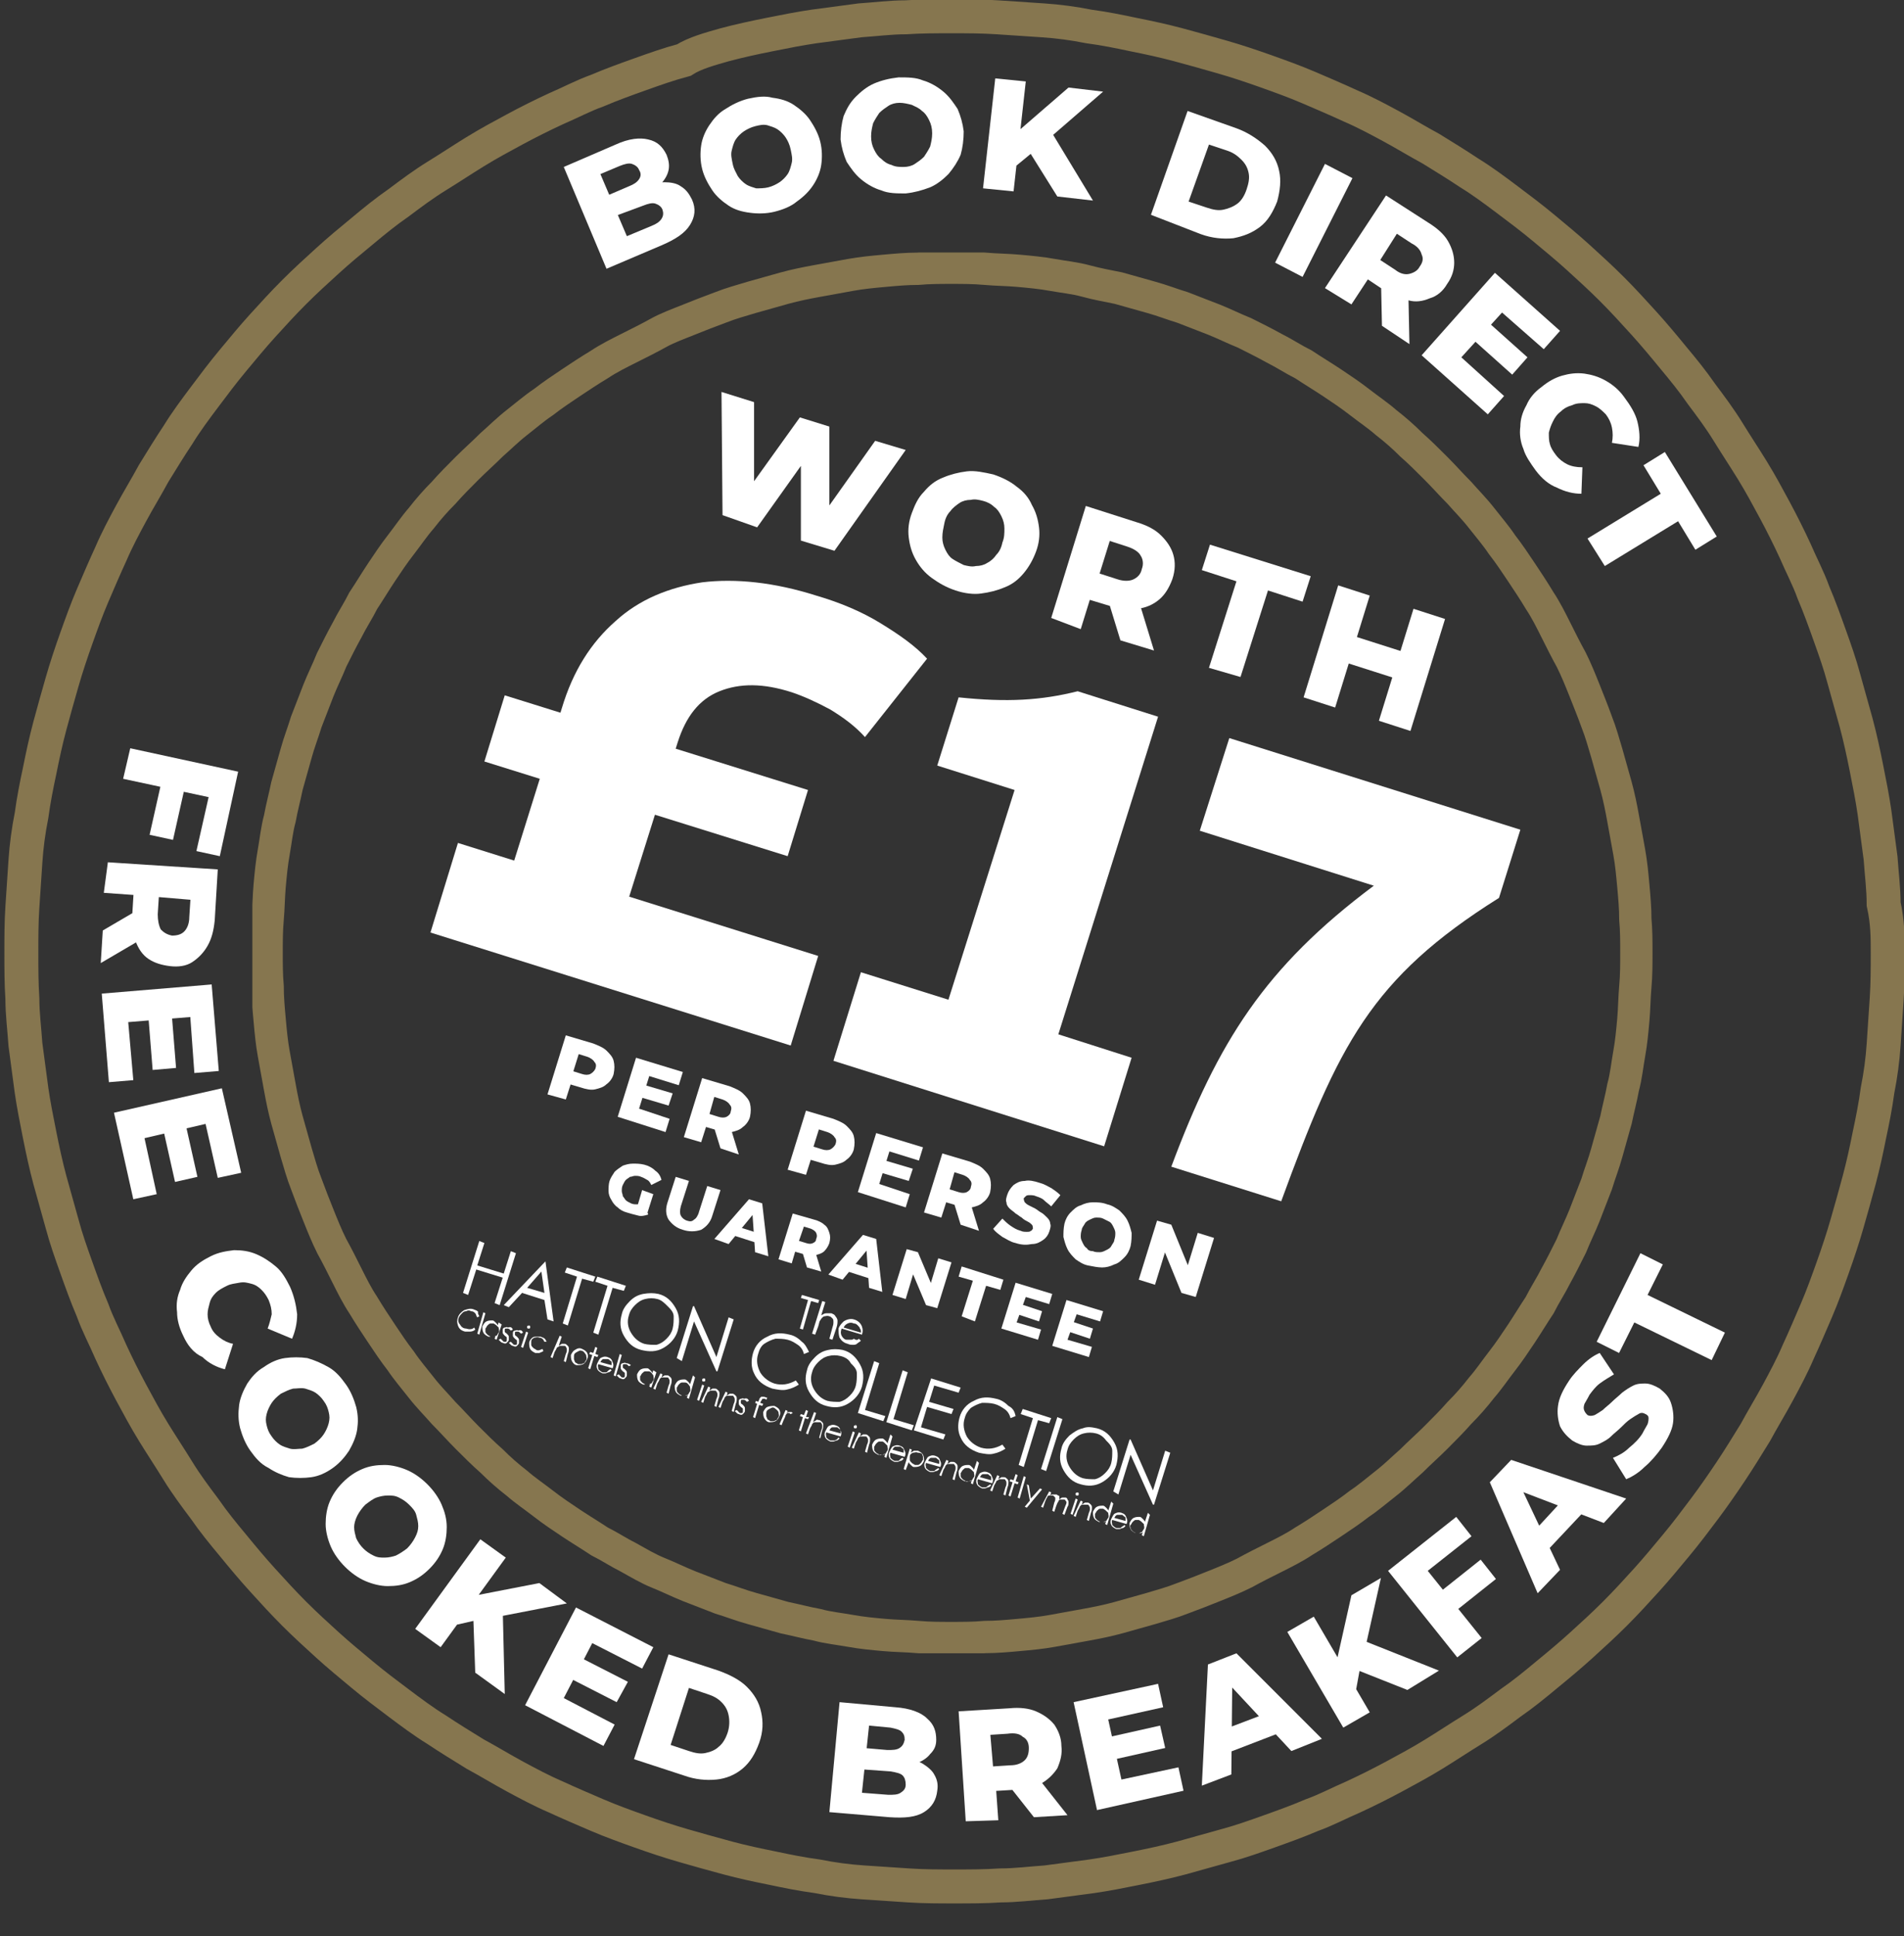
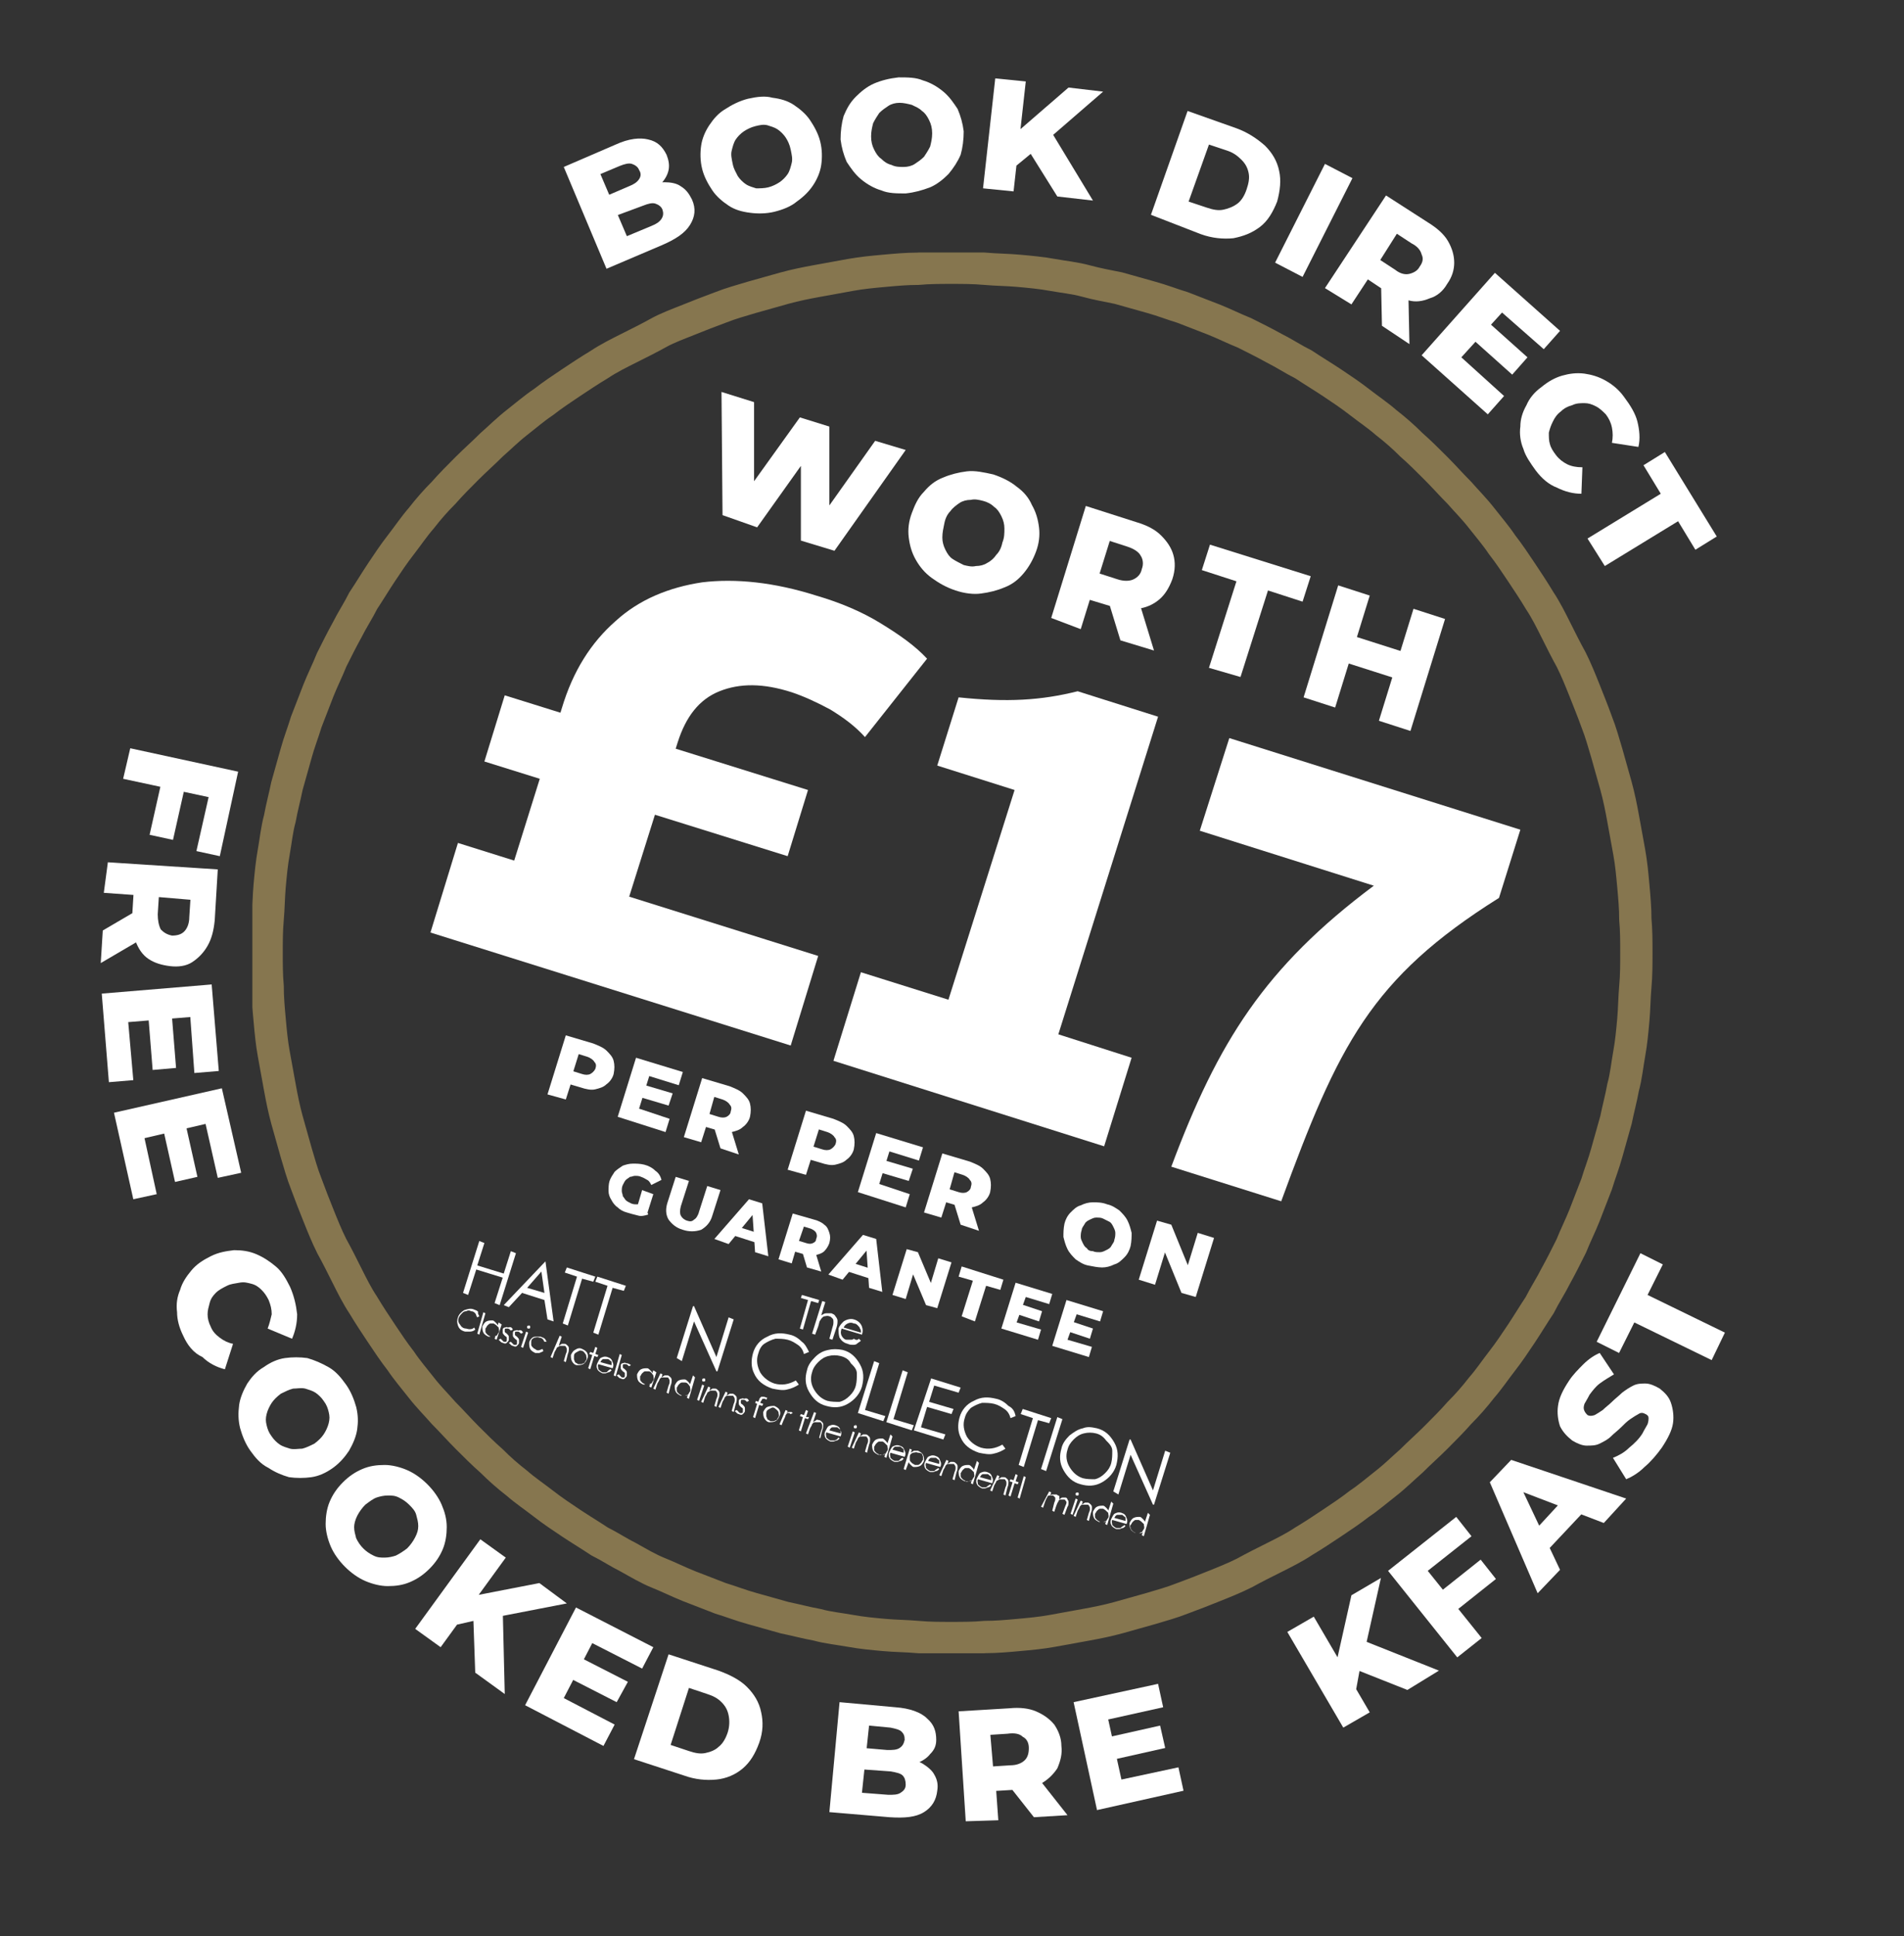
<svg xmlns="http://www.w3.org/2000/svg" xmlns:xlink="http://www.w3.org/1999/xlink" id="Layer_1" x="0px" y="0px" viewBox="0 0 187.1 190.2" style="enable-background:new 0 0 187.1 190.2;" xml:space="preserve">
  <rect x="0" y="0" width="187.1" height="190.2" fill="#333333" stroke="none" />
  <style type="text/css">			.st0{clip-path:url(#SVGID_00000115504999861359218550000018044152714891348866_);fill:none;stroke:#86764F;stroke-width:3.337;stroke-miterlimit:10;}			.st1{clip-path:url(#SVGID_00000073000776206670425320000000783027878150234758_);fill:none;stroke:#86764F;stroke-width:3.174;stroke-miterlimit:10;}	.st2{fill:#FFFFFF;}</style>
  <g>
    <g>
      <g>
        <defs>
-           <rect id="SVGID_1_" width="187.1" height="187.1" />
-         </defs>
+           </defs>
        <clipPath id="SVGID_00000132794150644426638220000009192696222884777094_">
          <use xlink:href="#SVGID_1_" style="overflow:visible;" />
        </clipPath>
        <path style="clip-path:url(#SVGID_00000132794150644426638220000009192696222884777094_);fill:none;stroke:#86764F;stroke-width:3.337;stroke-miterlimit:10;" d="    M185.5,93.6c0,1.5,0,3-0.1,4.5s-0.2,3-0.3,4.5s-0.3,3-0.6,4.5c-0.2,1.5-0.5,3-0.8,4.4c-0.3,1.5-0.6,2.9-1,4.4s-0.8,2.9-1.2,4.3    s-0.9,2.9-1.4,4.3s-1,2.8-1.6,4.2c-0.6,1.4-1.2,2.8-1.8,4.1c-0.6,1.4-1.3,2.7-2,4s-1.5,2.6-2.2,3.9c-0.8,1.3-1.6,2.6-2.4,3.8    s-1.7,2.5-2.6,3.7c-0.9,1.2-1.8,2.4-2.8,3.6c-1,1.2-1.9,2.3-2.9,3.4c-1,1.1-2,2.2-3.1,3.3s-2.2,2.1-3.3,3.1s-2.3,2-3.4,2.9    c-1.2,1-2.3,1.9-3.6,2.8c-1.2,0.9-2.4,1.8-3.7,2.6s-2.5,1.6-3.8,2.4c-1.3,0.8-2.6,1.5-3.9,2.2c-1.3,0.7-2.7,1.4-4,2    c-1.4,0.6-2.7,1.3-4.1,1.8c-1.4,0.6-2.8,1.1-4.2,1.6c-1.4,0.5-2.8,1-4.3,1.4c-1.4,0.4-2.9,0.8-4.3,1.2c-1.5,0.4-2.9,0.7-4.4,1    s-3,0.6-4.4,0.8c-1.5,0.2-3,0.4-4.5,0.6c-1.5,0.1-3,0.3-4.5,0.3c-1.5,0.1-3,0.1-4.5,0.1s-3,0-4.5-0.1s-3-0.2-4.5-0.3    s-3-0.3-4.5-0.6c-1.5-0.2-3-0.5-4.4-0.8c-1.5-0.3-2.9-0.6-4.4-1s-2.9-0.8-4.3-1.2s-2.9-0.9-4.3-1.4c-1.4-0.5-2.8-1-4.2-1.6    s-2.8-1.2-4.1-1.8c-1.4-0.6-2.7-1.3-4-2s-2.6-1.5-3.9-2.2c-1.3-0.8-2.6-1.6-3.8-2.4c-1.3-0.8-2.5-1.7-3.7-2.6    c-1.2-0.9-2.4-1.8-3.6-2.8c-1.2-1-2.3-1.9-3.4-2.9c-1.1-1-2.2-2-3.3-3.1c-1.1-1.1-2.1-2.2-3.1-3.3s-2-2.3-2.9-3.4    c-1-1.2-1.9-2.3-2.8-3.6c-0.9-1.2-1.8-2.4-2.6-3.7s-1.6-2.5-2.4-3.8s-1.5-2.6-2.2-3.9c-0.7-1.3-1.4-2.7-2-4    c-0.6-1.4-1.3-2.7-1.8-4.1c-0.6-1.4-1.1-2.8-1.6-4.2c-0.5-1.4-1-2.8-1.4-4.3c-0.4-1.4-0.8-2.9-1.2-4.3c-0.4-1.5-0.7-2.9-1-4.4    s-0.6-3-0.8-4.4c-0.2-1.5-0.4-3-0.6-4.5c-0.1-1.5-0.3-3-0.3-4.5c-0.1-1.5-0.1-3-0.1-4.5s0-3,0.1-4.5s0.2-3,0.3-4.5    c0.1-1.5,0.3-3,0.6-4.5c0.2-1.5,0.5-3,0.8-4.4c0.3-1.5,0.6-2.9,1-4.4s0.8-2.9,1.2-4.3s0.9-2.9,1.4-4.3c0.5-1.4,1-2.8,1.6-4.2    s1.2-2.8,1.8-4.1c0.6-1.4,1.3-2.7,2-4s1.5-2.6,2.2-3.9c0.8-1.3,1.6-2.6,2.4-3.8c0.8-1.3,1.7-2.5,2.6-3.7s1.8-2.4,2.8-3.6    c1-1.2,1.9-2.3,2.9-3.4c1-1.1,2-2.2,3.1-3.3c1.1-1.1,2.2-2.1,3.3-3.1s2.3-2,3.4-2.9c1.2-1,2.3-1.9,3.6-2.8    c1.2-0.9,2.4-1.8,3.7-2.6c1.3-0.8,2.5-1.6,3.8-2.4s2.6-1.5,3.9-2.2c1.3-0.7,2.7-1.4,4-2c1.4-0.6,2.7-1.3,4.1-1.8    c1.4-0.6,2.8-1.1,4.2-1.6c1.4-0.5,2.8-1,4.3-1.4c1.1-0.7,2.6-1.1,4-1.5c1.5-0.4,2.9-0.7,4.4-1s3-0.6,4.4-0.8    c1.5-0.2,3-0.4,4.5-0.6c1.5-0.1,3-0.3,4.5-0.3c1.5-0.1,3-0.1,4.5-0.1s3,0,4.5,0.1s3,0.2,4.5,0.3c1.5,0.1,3,0.3,4.5,0.6    c1.5,0.2,3,0.5,4.4,0.8c1.5,0.3,2.9,0.6,4.4,1c1.5,0.4,2.9,0.8,4.3,1.2s2.9,0.9,4.3,1.4c1.4,0.5,2.8,1,4.2,1.6s2.8,1.2,4.1,1.8    c1.4,0.6,2.7,1.3,4,2s2.6,1.5,3.9,2.2c1.3,0.8,2.6,1.6,3.8,2.4c1.3,0.8,2.5,1.7,3.7,2.6s2.4,1.8,3.6,2.8c1.2,1,2.3,1.9,3.4,2.9    c1.1,1,2.2,2,3.3,3.1s2.1,2.2,3.1,3.3c1,1.1,2,2.3,2.9,3.4c1,1.2,1.9,2.3,2.8,3.6c0.9,1.2,1.8,2.4,2.6,3.7s1.6,2.5,2.4,3.8    c0.8,1.3,1.5,2.6,2.2,3.9c0.7,1.3,1.4,2.7,2,4c0.6,1.4,1.3,2.7,1.8,4.1c0.6,1.4,1.1,2.8,1.6,4.2c0.5,1.4,1,2.8,1.4,4.3    c0.4,1.4,0.8,2.9,1.2,4.3c0.4,1.5,0.7,2.9,1,4.4s0.6,3,0.8,4.4c0.2,1.5,0.4,3,0.6,4.5c0.1,1.5,0.3,3,0.3,4.5    C185.5,90.6,185.5,92.1,185.5,93.6z" />
      </g>
    </g>
    <g>
      <g>
        <defs>
          <rect id="SVGID_00000000916554565273933730000014197754669981869234_" x="24.8" y="24.8" width="137.6" height="137.6" />
        </defs>
        <clipPath id="SVGID_00000150822996623309242840000011587847690652468114_">
          <use xlink:href="#SVGID_00000000916554565273933730000014197754669981869234_" style="overflow:visible;" />
        </clipPath>
        <path style="clip-path:url(#SVGID_00000150822996623309242840000011587847690652468114_);fill:none;stroke:#86764F;stroke-width:3.174;stroke-miterlimit:10;" d="    M160.8,93.6c0,1.1,0,2.2-0.1,3.3c-0.1,1.1-0.1,2.2-0.2,3.3c-0.1,1.1-0.2,2.2-0.4,3.3c-0.2,1.1-0.3,2.2-0.6,3.3    c-0.2,1.1-0.5,2.2-0.7,3.2c-0.3,1.1-0.6,2.1-0.9,3.2c-0.3,1.1-0.7,2.1-1,3.1c-0.4,1-0.8,2.1-1.2,3.1s-0.9,2-1.3,3    c-0.5,1-1,2-1.5,2.9c-0.5,1-1.1,1.9-1.6,2.9c-0.6,0.9-1.2,1.9-1.8,2.8s-1.2,1.8-1.9,2.7s-1.3,1.8-2,2.6c-0.7,0.9-1.4,1.7-2.2,2.5    c-0.7,0.8-1.5,1.6-2.3,2.4c-0.8,0.8-1.6,1.5-2.4,2.3c-0.8,0.7-1.6,1.5-2.5,2.2s-1.7,1.4-2.6,2c-0.9,0.7-1.8,1.3-2.7,1.9    c-0.9,0.6-1.8,1.2-2.8,1.8c-0.9,0.6-1.9,1.1-2.9,1.6s-2,1-2.9,1.5c-1,0.5-2,0.9-3,1.3c-1,0.4-2,0.8-3.1,1.2c-1,0.4-2.1,0.7-3.1,1    c-1.1,0.3-2.1,0.6-3.2,0.9c-1.1,0.3-2.1,0.5-3.2,0.7s-2.2,0.4-3.3,0.6c-1.1,0.2-2.2,0.3-3.3,0.4c-1.1,0.1-2.2,0.2-3.3,0.2    c-1.1,0.1-2.2,0.1-3.3,0.1c-1.1,0-2.2,0-3.3-0.1c-1.1-0.1-2.2-0.1-3.3-0.2c-1.1-0.1-2.2-0.2-3.3-0.4c-1.1-0.2-2.2-0.3-3.3-0.6    c-1.1-0.2-2.2-0.5-3.2-0.7c-1.1-0.3-2.1-0.6-3.2-0.9c-1.1-0.3-2.1-0.7-3.1-1c-1-0.4-2.1-0.8-3.1-1.2s-2-0.9-3-1.3    c-1-0.4-2-1-2.9-1.5c-1-0.5-1.9-1.1-2.9-1.6c-0.9-0.6-1.9-1.2-2.8-1.8c-0.9-0.6-1.8-1.2-2.7-1.9s-1.8-1.3-2.6-2    c-0.9-0.7-1.7-1.4-2.5-2.2c-0.8-0.7-1.6-1.5-2.4-2.3c-0.8-0.8-1.5-1.6-2.3-2.4c-0.7-0.8-1.5-1.6-2.2-2.5s-1.4-1.7-2-2.6    c-0.7-0.9-1.3-1.8-1.9-2.7c-0.6-0.9-1.2-1.8-1.8-2.8c-0.6-0.9-1.1-1.9-1.6-2.9s-1-2-1.5-2.9c-0.5-1-0.9-2-1.3-3    c-0.4-1-0.8-2-1.2-3.1c-0.4-1-0.7-2.1-1-3.1c-0.3-1.1-0.6-2.1-0.9-3.2s-0.5-2.1-0.7-3.2s-0.4-2.2-0.6-3.3    c-0.2-1.1-0.3-2.2-0.4-3.3s-0.2-2.2-0.2-3.3c-0.1-1.1-0.1-2.2-0.1-3.3c0-1.1,0-2.2,0.1-3.3c0.1-1.1,0.1-2.2,0.2-3.3    s0.2-2.2,0.4-3.3c0.2-1.1,0.3-2.2,0.6-3.3c0.2-1.1,0.5-2.2,0.7-3.2c0.3-1.1,0.6-2.1,0.9-3.2s0.7-2.1,1-3.1c0.4-1,0.8-2.1,1.2-3.1    s0.9-2,1.3-3c0.5-1,1-2,1.5-2.9c0.5-1,1.1-1.9,1.6-2.9c0.6-0.9,1.2-1.9,1.8-2.8c0.6-0.9,1.2-1.8,1.9-2.7s1.3-1.8,2-2.6    c0.7-0.9,1.4-1.7,2.2-2.5c0.7-0.8,1.5-1.6,2.3-2.4c0.8-0.8,1.6-1.5,2.4-2.3c0.8-0.7,1.6-1.5,2.5-2.2s1.7-1.4,2.6-2    c0.9-0.7,1.8-1.3,2.7-1.9c0.9-0.6,1.8-1.2,2.8-1.8c0.9-0.6,1.9-1.1,2.9-1.6s2-1,2.9-1.5c0.9-0.5,2-0.9,3-1.3c1-0.4,2-0.8,3.1-1.2    c1-0.4,2.1-0.7,3.1-1c1.1-0.3,2.1-0.6,3.2-0.9s2.1-0.5,3.2-0.7s2.2-0.4,3.3-0.6c1.1-0.2,2.2-0.3,3.3-0.4c1.1-0.1,2.2-0.2,3.3-0.2    c1.1-0.1,2.2-0.1,3.3-0.1c1.1,0,2.2,0,3.3,0.1c1.1,0.1,2.2,0.1,3.3,0.2c1.1,0.1,2.2,0.2,3.3,0.4c1.1,0.2,2.2,0.3,3.3,0.6    s2.2,0.5,3.2,0.7c1.1,0.3,2.1,0.6,3.2,0.9s2.1,0.7,3.1,1c1,0.4,2.1,0.8,3.1,1.2s2,0.9,3,1.3c1,0.5,2,1,2.9,1.5    c1,0.5,1.9,1.1,2.9,1.6c0.9,0.6,1.9,1.2,2.8,1.8c0.9,0.6,1.8,1.2,2.7,1.9s1.8,1.3,2.6,2c0.9,0.7,1.7,1.4,2.5,2.2    c0.8,0.7,1.6,1.5,2.4,2.3c0.8,0.8,1.5,1.6,2.3,2.4c0.7,0.8,1.5,1.6,2.2,2.5s1.4,1.7,2,2.6c0.7,0.9,1.3,1.8,1.9,2.7    c0.6,0.9,1.2,1.8,1.8,2.8c0.6,0.9,1.1,1.9,1.6,2.9s1,2,1.5,2.9c0.5,1,0.9,2,1.3,3c0.4,1,0.8,2,1.2,3.1c0.4,1,0.7,2.1,1,3.1    c0.3,1.1,0.6,2.1,0.9,3.2c0.3,1.1,0.5,2.1,0.7,3.2s0.4,2.2,0.6,3.3c0.2,1.1,0.3,2.2,0.4,3.3c0.1,1.1,0.2,2.2,0.2,3.3    C160.8,91.4,160.8,92.5,160.8,93.6z" />
      </g>
    </g>
    <g>
      <path class="st2" d="M59.6,26.4l-4.2-10l5.1-2.2c1.3-0.6,2.4-0.7,3.2-0.5c0.9,0.2,1.4,0.7,1.8,1.5c0.2,0.5,0.3,1,0.2,1.5   c-0.1,0.5-0.4,1-0.8,1.4s-0.9,0.8-1.6,1.1v-0.8c0.7-0.3,1.4-0.5,2-0.5s1.2,0.1,1.6,0.4c0.5,0.3,0.8,0.7,1.1,1.3   c0.4,0.9,0.3,1.7-0.2,2.5s-1.4,1.4-2.8,2L59.6,26.4z M61.6,23.2l2.4-1c0.5-0.2,0.8-0.4,1-0.7c0.2-0.3,0.2-0.6,0.1-0.9   s-0.4-0.5-0.7-0.6c-0.3-0.1-0.7,0-1.2,0.2l-2.7,1l-0.8-2l2.1-0.9c0.5-0.2,0.8-0.4,1-0.7c0.2-0.3,0.2-0.6,0-0.9   c-0.1-0.3-0.4-0.5-0.7-0.6c-0.3-0.1-0.7,0-1.2,0.2L59,17.1L61.6,23.2z" />
    </g>
    <g>
      <path class="st2" d="M76.1,20.8c-0.8,0.2-1.7,0.2-2.4,0.1c-0.8-0.1-1.5-0.3-2.1-0.7c-0.6-0.4-1.2-0.9-1.6-1.5s-0.8-1.3-1-2.1   c-0.2-0.8-0.2-1.6-0.1-2.3c0.1-0.7,0.4-1.4,0.8-2s0.9-1.2,1.6-1.6c0.6-0.4,1.4-0.8,2.2-1c0.9-0.2,1.7-0.3,2.4-0.1   c0.8,0.1,1.5,0.3,2.1,0.7s1.2,0.9,1.6,1.5s0.8,1.3,1,2.1s0.2,1.6,0.1,2.3c-0.1,0.7-0.4,1.4-0.8,2s-0.9,1.1-1.6,1.6   C77.7,20.3,76.9,20.6,76.1,20.8z M75.5,18.4c0.4-0.1,0.8-0.3,1.1-0.5c0.3-0.2,0.6-0.5,0.8-0.8c0.2-0.3,0.3-0.7,0.4-1.1   c0.1-0.4,0-0.8-0.1-1.3s-0.3-0.9-0.5-1.2c-0.2-0.3-0.5-0.6-0.8-0.8s-0.7-0.3-1-0.4c-0.4-0.1-0.8,0-1.2,0.1   c-0.4,0.1-0.8,0.3-1.1,0.5c-0.3,0.2-0.6,0.5-0.8,0.8c-0.2,0.3-0.3,0.7-0.4,1.1s0,0.8,0.1,1.3c0.1,0.5,0.3,0.8,0.5,1.2   c0.2,0.3,0.5,0.6,0.8,0.8c0.3,0.2,0.7,0.3,1,0.4C74.7,18.5,75.1,18.5,75.5,18.4z" />
    </g>
    <g>
      <path class="st2" d="M89,19c-0.9,0-1.7,0-2.4-0.3c-0.7-0.2-1.4-0.6-2-1.1s-1-1.1-1.4-1.7c-0.3-0.7-0.5-1.4-0.6-2.2   c0-0.8,0.1-1.6,0.3-2.3c0.3-0.7,0.6-1.3,1.2-1.9c0.5-0.5,1.1-1,1.8-1.3c0.7-0.3,1.5-0.5,2.4-0.6c0.9,0,1.7,0,2.4,0.3   c0.7,0.2,1.4,0.6,2,1.1s1,1.1,1.4,1.7c0.3,0.7,0.5,1.4,0.6,2.2c0,0.8-0.1,1.6-0.3,2.3c-0.3,0.7-0.7,1.3-1.2,1.9   c-0.5,0.5-1.1,1-1.8,1.3C90.6,18.7,89.9,18.9,89,19z M88.8,16.4c0.4,0,0.8-0.1,1.1-0.3c0.3-0.2,0.6-0.4,0.9-0.7   c0.2-0.3,0.4-0.6,0.6-1c0.1-0.4,0.2-0.8,0.2-1.3c0-0.5-0.1-0.9-0.3-1.3c-0.2-0.4-0.4-0.7-0.7-0.9c-0.3-0.3-0.6-0.4-1-0.6   c-0.4-0.1-0.8-0.2-1.2-0.2c-0.4,0-0.8,0.1-1.1,0.3c-0.3,0.2-0.6,0.4-0.9,0.7c-0.2,0.3-0.4,0.6-0.6,1c-0.1,0.4-0.2,0.8-0.2,1.3   s0.1,0.9,0.3,1.3c0.2,0.4,0.4,0.7,0.7,0.9c0.3,0.3,0.6,0.5,1,0.6C88,16.4,88.4,16.4,88.8,16.4z" />
    </g>
    <g>
      <path class="st2" d="M96.6,18.5l1.2-10.8l3,0.3l-1.2,10.8L96.6,18.5z M99.6,16.5l0.2-3.4l5.2-4.5l3.4,0.4l-5.2,4.5l-1.9,1.6   L99.6,16.5z M103.9,19.3l-3-4.8l2.2-1.9l4.3,7.1L103.9,19.3z" />
    </g>
    <g>
      <path class="st2" d="M113.1,21.1l3.6-10.2l4.8,1.7c1.1,0.4,2,1,2.8,1.7c0.7,0.7,1.2,1.5,1.4,2.5c0.2,0.9,0.1,1.9-0.2,3   c-0.4,1-0.9,1.9-1.7,2.5c-0.8,0.6-1.6,0.9-2.6,1.1c-1,0.1-2.1,0-3.2-0.4L113.1,21.1z M116.8,19.8l1.8,0.6c0.6,0.2,1.1,0.3,1.6,0.2   c0.5-0.1,1-0.3,1.4-0.6s0.7-0.8,0.9-1.4c0.2-0.6,0.3-1.1,0.2-1.6c-0.1-0.5-0.3-0.9-0.7-1.3c-0.4-0.4-0.8-0.7-1.4-0.9l-1.8-0.6   L116.8,19.8z" />
    </g>
    <g>
      <path class="st2" d="M125.3,25.8l4.9-9.7l2.7,1.4l-4.9,9.7L125.3,25.8z" />
    </g>
    <g>
      <path class="st2" d="M130.2,28.3l6-9.1l4.2,2.7c0.8,0.5,1.5,1.1,1.9,1.8c0.4,0.7,0.6,1.4,0.6,2.1s-0.2,1.4-0.7,2.1   c-0.4,0.7-1,1.2-1.7,1.4c-0.7,0.3-1.4,0.4-2.1,0.2s-1.6-0.5-2.4-1l-2.7-1.8l1.8-0.3l-2.3,3.5L130.2,28.3z M134.9,26.7l-0.4-1.9   l2.6,1.7c0.5,0.4,1,0.5,1.4,0.4s0.8-0.3,1-0.7c0.3-0.4,0.4-0.8,0.2-1.2c-0.1-0.4-0.4-0.8-1-1.1l-2.6-1.7l1.9-0.4L134.9,26.7z    M135.8,32l-0.1-4.8l2.7,1.8l0.1,4.8L135.8,32z" />
    </g>
    <g>
      <path class="st2" d="M143.6,35.1l4.2,3.8l-1.6,1.8l-6.5-5.8l7.2-8.1l6.4,5.7l-1.6,1.8l-4.1-3.6L143.6,35.1z M146.3,31.7l3.8,3.4   l-1.5,1.7l-3.8-3.4L146.3,31.7z" />
    </g>
    <g>
      <path class="st2" d="M150.9,46.2c-0.5-0.7-1-1.4-1.2-2.1c-0.3-0.7-0.4-1.5-0.3-2.2c0-0.7,0.2-1.4,0.6-2.1c0.3-0.7,0.8-1.3,1.5-1.8   c0.6-0.5,1.3-0.9,2-1.1c0.7-0.2,1.4-0.3,2.2-0.2c0.7,0.1,1.4,0.3,2.1,0.7c0.7,0.4,1.3,0.9,1.8,1.6c0.6,0.8,1.1,1.6,1.3,2.4   c0.2,0.8,0.3,1.7,0.1,2.5l-2.6-0.4c0.1-0.5,0.1-1,0-1.5s-0.3-0.9-0.6-1.3c-0.3-0.3-0.6-0.6-1-0.8s-0.7-0.3-1.1-0.3   c-0.4,0-0.8,0-1.2,0.2c-0.4,0.1-0.8,0.3-1.1,0.6c-0.4,0.3-0.6,0.6-0.8,1s-0.3,0.7-0.4,1.1c0,0.4,0,0.8,0.1,1.1   c0.1,0.4,0.3,0.7,0.6,1.1c0.3,0.4,0.7,0.7,1.1,0.9c0.4,0.2,0.9,0.3,1.5,0.3l-0.1,2.6c-0.8,0-1.6-0.2-2.4-0.6   C152.2,47.6,151.5,47,150.9,46.2z" />
    </g>
    <g>
      <path class="st2" d="M156,52.9l7.2-4.4l-1.7-2.8l2.1-1.3l5.1,8.3l-2.1,1.3l-1.7-2.8l-7.2,4.4L156,52.9z" />
    </g>
    <g>
      <g>
        <path class="st2" d="M62.3,172.8l3.4-10.3l4.9,1.6c1.1,0.4,2.1,0.9,2.8,1.6c0.7,0.7,1.2,1.5,1.4,2.5c0.2,0.9,0.2,1.9-0.2,3    c-0.4,1.1-0.9,1.9-1.6,2.5s-1.6,1-2.6,1.1s-2.1,0-3.2-0.4L62.3,172.8z M65.9,171.4l1.8,0.6c0.6,0.2,1.1,0.3,1.6,0.2    s1-0.3,1.3-0.6c0.4-0.3,0.7-0.8,0.9-1.4c0.2-0.6,0.2-1.2,0.1-1.7s-0.3-0.9-0.7-1.3c-0.4-0.4-0.8-0.6-1.4-0.8l-1.8-0.6L65.9,171.4    z" />
      </g>
      <g>
        <g>
          <path class="st2" d="M12.1,76.5l0.7-3l10.6,2.3l-1.8,8.3l-2.3-0.5l1.2-5.3L12.1,76.5z M18.1,77.6L17,82.5L14.7,82l1.1-4.9     L18.1,77.6z" />
        </g>
        <g>
          <path class="st2" d="M10.1,91.4l4.1-2.4L14,92.2l-4.1,2.4L10.1,91.4z M10.6,84.7l10.8,0.7l-0.3,5c-0.1,1-0.3,1.8-0.7,2.5     c-0.4,0.7-0.9,1.2-1.5,1.6s-1.4,0.5-2.2,0.4c-0.8-0.1-1.5-0.3-2.1-0.7c-0.6-0.4-1-1-1.3-1.8c-0.3-0.7-0.4-1.6-0.3-2.6l0.2-3.3     l1.2,1.5l-4.2-0.3L10.6,84.7z M14.2,88l1.5-1.3l-0.2,3.1c0,0.6,0.1,1.1,0.3,1.5c0.3,0.3,0.6,0.5,1.1,0.6c0.5,0,0.9-0.1,1.2-0.4     c0.3-0.3,0.5-0.8,0.5-1.4l0.2-3.1l1.3,1.5L14.2,88z" />
        </g>
        <g>
          <path class="st2" d="M12.6,100.4l0.5,5.7l-2.4,0.2L10,97.6l10.8-0.9l0.7,8.5l-2.4,0.2l-0.4-5.5L12.6,100.4z M16.9,99.9l0.4,5     l-2.3,0.2l-0.4-5L16.9,99.9z" />
        </g>
        <g>
          <path class="st2" d="M14.2,111.8l1.2,5.5l-2.3,0.5l-1.9-8.5l10.6-2.4l1.9,8.3l-2.3,0.5l-1.2-5.3L14.2,111.8z M18.3,110.7     l1.1,4.9l-2.2,0.5l-1.1-4.9L18.3,110.7z" />
        </g>
        <g>
          <path class="st2" d="M18,131.2c-0.4-0.8-0.6-1.6-0.6-2.3c-0.1-0.8,0-1.5,0.3-2.2c0.2-0.7,0.6-1.3,1.1-1.9s1.1-1,1.9-1.4     s1.5-0.5,2.3-0.6c0.8,0,1.5,0.1,2.2,0.4s1.3,0.7,1.9,1.2s1,1.2,1.4,2c0.4,0.9,0.6,1.8,0.7,2.7c0,0.9-0.2,1.7-0.5,2.4l-2.4-1     c0.2-0.5,0.3-1,0.4-1.4c0-0.5-0.1-0.9-0.3-1.4c-0.2-0.4-0.4-0.7-0.7-1c-0.3-0.3-0.6-0.5-1-0.6s-0.7-0.2-1.2-0.1     s-0.8,0.1-1.2,0.3c-0.4,0.2-0.8,0.4-1.1,0.7c-0.3,0.3-0.5,0.6-0.6,1s-0.2,0.7-0.2,1.1c0,0.4,0.1,0.8,0.3,1.2     c0.2,0.5,0.5,0.8,0.9,1.1s0.8,0.5,1.3,0.6l-0.8,2.5c-0.8-0.2-1.6-0.6-2.2-1.2C19,132.9,18.4,132.1,18,131.2z" />
        </g>
        <g>
          <path class="st2" d="M24.6,142.5c-0.5-0.7-0.8-1.5-1-2.2c-0.2-0.8-0.2-1.5-0.1-2.3c0.1-0.7,0.4-1.4,0.8-2.1     c0.4-0.6,0.9-1.2,1.6-1.6c0.7-0.5,1.4-0.8,2.1-0.9c0.7-0.1,1.5-0.1,2.2,0c0.7,0.2,1.4,0.5,2.1,0.9s1.2,1,1.7,1.7s0.8,1.5,1,2.2     c0.2,0.8,0.2,1.5,0.1,2.2c-0.1,0.7-0.4,1.4-0.8,2.1c-0.4,0.6-0.9,1.2-1.6,1.7c-0.7,0.5-1.4,0.8-2.1,0.9c-0.7,0.1-1.5,0.1-2.2,0     c-0.7-0.2-1.4-0.5-2-0.9C25.6,143.8,25.1,143.2,24.6,142.5z M26.7,141.1c0.2,0.3,0.5,0.6,0.8,0.8s0.7,0.3,1,0.4     c0.4,0.1,0.8,0,1.2,0c0.4-0.1,0.8-0.3,1.2-0.5c0.4-0.3,0.7-0.6,0.9-0.9c0.2-0.3,0.4-0.7,0.5-1.1c0.1-0.4,0.1-0.7,0-1.1     c-0.1-0.4-0.2-0.7-0.5-1.1c-0.2-0.3-0.5-0.6-0.8-0.8s-0.7-0.3-1-0.4c-0.4-0.1-0.8,0-1.2,0c-0.4,0.1-0.8,0.3-1.2,0.5     c-0.4,0.3-0.7,0.6-0.9,0.9c-0.2,0.3-0.4,0.7-0.5,1.1c-0.1,0.4-0.1,0.7,0,1.1C26.3,140.4,26.4,140.7,26.7,141.1z" />
        </g>
        <g>
          <path class="st2" d="M33.9,153.9c-0.6-0.6-1.1-1.3-1.4-2c-0.3-0.7-0.5-1.5-0.5-2.2s0.1-1.5,0.4-2.2c0.3-0.7,0.7-1.3,1.3-1.9     c0.6-0.6,1.2-1,1.9-1.3s1.4-0.4,2.2-0.4c0.7,0,1.5,0.2,2.2,0.5s1.4,0.8,2,1.4c0.6,0.6,1.1,1.3,1.4,2c0.3,0.7,0.5,1.4,0.5,2.2     c0,0.7-0.1,1.5-0.4,2.2c-0.3,0.7-0.7,1.3-1.3,1.9c-0.6,0.6-1.2,1-1.9,1.3s-1.4,0.4-2.2,0.4c-0.7,0-1.5-0.2-2.2-0.5     C35.2,155,34.5,154.5,33.9,153.9z M35.7,152.1c0.3,0.3,0.6,0.5,1,0.7s0.7,0.2,1.1,0.2c0.4,0,0.8-0.1,1.1-0.2     c0.4-0.2,0.7-0.4,1.1-0.7c0.3-0.3,0.6-0.7,0.8-1.1c0.2-0.4,0.3-0.7,0.3-1.1c0-0.4-0.1-0.7-0.2-1.1s-0.4-0.7-0.7-1     s-0.6-0.5-1-0.7s-0.7-0.2-1.1-0.2c-0.4,0-0.8,0.1-1.1,0.2s-0.7,0.4-1.1,0.7c-0.3,0.3-0.6,0.7-0.8,1.1c-0.2,0.4-0.3,0.8-0.3,1.1     c0,0.4,0.1,0.7,0.2,1.1C35.2,151.5,35.4,151.8,35.7,152.1z" />
        </g>
        <g>
          <path class="st2" d="M40.8,160l6.4-8.8l2.5,1.8l-6.4,8.8L40.8,160z M44.4,159.7l1.9-2.9l6.7-1.3l2.7,2l-6.7,1.3l-2.4,0.4     L44.4,159.7z M46.7,164.3l-0.2-5.7l2.9-0.6l0.2,8.4L46.7,164.3z" />
        </g>
        <g>
          <path class="st2" d="M55.4,166.8l5,2.6l-1.1,2.1l-7.7-4l5-9.6l7.6,3.9l-1.1,2.1l-4.9-2.5L55.4,166.8z M57.2,162.9l4.5,2.3     l-1.1,2l-4.5-2.3L57.2,162.9z" />
        </g>
        <g>
          <path class="st2" d="M81.5,178l1-10.8l5.5,0.5c1.4,0.1,2.5,0.5,3.1,1.1c0.7,0.6,0.9,1.3,0.9,2.1c0,0.6-0.2,1-0.6,1.4     c-0.3,0.4-0.8,0.7-1.3,0.9c-0.6,0.2-1.2,0.3-1.9,0.2l0.4-0.7c0.8,0.1,1.4,0.2,2,0.5c0.5,0.3,1,0.7,1.2,1.1     c0.3,0.5,0.4,1,0.3,1.6c-0.1,0.9-0.5,1.6-1.3,2.1s-1.9,0.6-3.4,0.5L81.5,178z M84.7,176.1l2.6,0.2c0.5,0,0.9,0,1.2-0.2     c0.3-0.2,0.5-0.4,0.5-0.8s-0.1-0.7-0.3-0.9s-0.6-0.3-1.2-0.4l-2.8-0.2l0.2-2.1l2.3,0.2c0.5,0,0.9,0,1.2-0.2     c0.3-0.2,0.4-0.4,0.5-0.8c0-0.4-0.1-0.6-0.3-0.8c-0.2-0.2-0.6-0.3-1.1-0.4l-2.1-0.2L84.7,176.1z" />
        </g>
        <g>
          <path class="st2" d="M94.9,178.9l-0.7-10.8l5-0.3c1-0.1,1.9,0,2.6,0.3s1.3,0.7,1.8,1.3c0.4,0.6,0.7,1.3,0.7,2.1     c0.1,0.8-0.1,1.5-0.4,2.2c-0.4,0.6-0.9,1.1-1.6,1.5s-1.5,0.6-2.5,0.6l-3.3,0.2l1.3-1.4l0.3,4.2L94.9,178.9z M97.7,174.9     l-1.5-1.3l3.1-0.2c0.6,0,1.1-0.2,1.4-0.5s0.4-0.7,0.4-1.2s-0.2-0.9-0.6-1.1c-0.3-0.3-0.8-0.4-1.5-0.3l-3.1,0.2l1.3-1.5     L97.7,174.9z M101.6,178.5l-3-3.8l3.3-0.2l3,3.8L101.6,178.5z" />
        </g>
        <g>
          <path class="st2" d="M110.2,174.8l5.6-1.2l0.5,2.3l-8.5,1.9l-2.3-10.6l8.3-1.8l0.5,2.3l-5.4,1.2L110.2,174.8z M109.1,170.6     l4.9-1.1l0.5,2.2l-4.9,1.1L109.1,170.6z" />
        </g>
        <g>
-           <path class="st2" d="M118.1,175.4l0.6-11.9l2.8-1.1l8.4,8.4l-3,1.2l-6.9-7.4l1.1-0.4l-0.1,10.1L118.1,175.4z M119.8,172.5     l-0.1-2.4l5-1.9l1.6,1.8L119.8,172.5z" />
-         </g>
+           </g>
        <g>
          <path class="st2" d="M132,169.7l-5.5-9.4l2.6-1.5l5.5,9.4L132,169.7z M133.2,166.3l-1.9-2.9l1.5-6.7l2.9-1.7l-1.5,6.7l-0.6,2.4     L133.2,166.3z M138.3,166l-5.3-2.1l0.6-2.9l7.8,3.1L138.3,166z" />
        </g>
        <g>
          <path class="st2" d="M145.6,160.9l-2.4,1.9l-6.8-8.5l6.7-5.3l1.5,1.9l-4.3,3.4L145.6,160.9z M141.6,156.3l3.9-3.1l1.5,1.9     l-3.9,3.1L141.6,156.3z" />
        </g>
        <g>
          <path class="st2" d="M151.1,156.5l-4.7-10.9l2.1-2.2l11.3,3.8l-2.2,2.4l-9.4-3.6l0.8-0.9l4.3,9.1L151.1,156.5z M151.3,153.1     l-1.1-2.1l3.6-3.9l2.2,1L151.3,153.1z" />
        </g>
        <g>
          <path class="st2" d="M163.3,142.2c-0.5,0.7-1.1,1.4-1.7,1.9c-0.6,0.6-1.3,1-1.8,1.2l-1.3-2.1c0.5-0.2,1.1-0.5,1.6-1     c0.5-0.4,1-0.9,1.3-1.4c0.2-0.4,0.4-0.7,0.5-0.9c0.1-0.3,0.1-0.5,0.1-0.6c0-0.2-0.1-0.3-0.3-0.4c-0.2-0.1-0.4-0.2-0.7,0     c-0.2,0.1-0.5,0.3-0.8,0.5s-0.6,0.5-0.9,0.8c-0.3,0.3-0.7,0.6-1,0.9s-0.7,0.5-1.1,0.7c-0.4,0.2-0.8,0.2-1.3,0.2     c-0.4,0-0.9-0.2-1.4-0.5c-0.5-0.4-0.9-0.8-1.2-1.4c-0.2-0.6-0.3-1.3-0.2-2c0.1-0.8,0.5-1.6,1.1-2.5c0.4-0.6,0.9-1.1,1.4-1.6     s1.1-0.9,1.6-1.1l1.4,2.1c-0.5,0.3-1,0.6-1.4,0.9c-0.4,0.3-0.7,0.7-1,1.1c-0.2,0.4-0.4,0.7-0.5,0.9c-0.1,0.3-0.1,0.5,0,0.7     s0.2,0.3,0.3,0.4c0.2,0.1,0.4,0.1,0.7,0c0.2-0.1,0.5-0.3,0.8-0.5c0.3-0.3,0.6-0.5,0.9-0.8c0.3-0.3,0.7-0.6,1-0.9     c0.4-0.3,0.7-0.5,1.1-0.7c0.4-0.2,0.8-0.2,1.2-0.2s0.9,0.2,1.4,0.5c0.5,0.4,0.9,0.8,1.1,1.4s0.3,1.3,0.2,2     C164.3,140.5,163.9,141.3,163.3,142.2z" />
        </g>
        <g>
          <path class="st2" d="M168.2,133.6l-7.6-3.7l-1.5,3l-2.2-1.1l4.3-8.7l2.2,1.1l-1.5,3l7.6,3.7L168.2,133.6z" />
        </g>
      </g>
    </g>
    <g>
      <path class="st2" d="M42.3,91.6l2.7-8.8l35.4,11.1l-2.7,8.8L42.3,91.6z M47.6,74.8l2-6.5l29.8,9.3l-2,6.5L47.6,74.8z M48.1,92.3   l7.1-22.7c1.1-3.7,2.9-6.5,5.3-8.6c2.3-2.1,5.2-3.3,8.5-3.8c3.3-0.4,7.1,0,11.2,1.3c2.4,0.7,4.5,1.6,6.3,2.7s3.4,2.2,4.6,3.5   L85,72.4c-1-1.1-2.1-1.9-3.4-2.7C80.3,69,79,68.4,77.8,68c-2.8-0.9-5.1-0.9-7.1-0.1s-3.3,2.5-4.1,5l-7.2,22.9L48.1,92.3z" />
    </g>
    <g>
      <path class="st2" d="M71,50.6l-0.1-12.1l3.2,1V50l-1.6-0.5l6.1-8.5l2.9,0.9v10.5l-1.6-0.5l6.1-8.6l3,0.9l-7,9.9l-3.3-1v-8.9   l0.9,0.3l-5.2,7.3L71,50.6z" />
    </g>
    <g>
      <path class="st2" d="M93.9,58c-0.9-0.3-1.6-0.7-2.3-1.2c-0.7-0.5-1.2-1.1-1.6-1.8s-0.6-1.4-0.7-2.2s0-1.6,0.3-2.4   c0.3-0.8,0.6-1.5,1.2-2.1c0.5-0.6,1.1-1.1,1.9-1.4c0.7-0.3,1.5-0.5,2.3-0.6s1.7,0.1,2.6,0.3c0.9,0.3,1.7,0.7,2.3,1.2   c0.7,0.5,1.2,1.1,1.5,1.8c0.4,0.7,0.6,1.4,0.7,2.2s0,1.6-0.3,2.4c-0.3,0.8-0.7,1.5-1.2,2.1s-1.1,1.1-1.9,1.4   c-0.7,0.3-1.5,0.5-2.3,0.6C95.7,58.4,94.8,58.3,93.9,58z M94.7,55.5c0.4,0.1,0.8,0.2,1.2,0.1c0.4,0,0.8-0.1,1.1-0.3   c0.4-0.2,0.7-0.5,0.9-0.8c0.3-0.3,0.5-0.7,0.6-1.2c0.2-0.5,0.2-0.9,0.2-1.4c0-0.4-0.1-0.8-0.3-1.2c-0.2-0.4-0.4-0.7-0.7-0.9   c-0.3-0.3-0.7-0.5-1.1-0.6s-0.8-0.2-1.2-0.1c-0.4,0-0.8,0.1-1.1,0.3s-0.7,0.5-0.9,0.8c-0.3,0.3-0.5,0.7-0.6,1.2s-0.2,0.9-0.2,1.4   c0,0.4,0.1,0.8,0.3,1.2c0.2,0.4,0.4,0.7,0.7,0.9S94.3,55.3,94.7,55.5z" />
    </g>
    <g>
      <path class="st2" d="M103.3,60.7l3.4-11l5,1.6c1,0.3,1.8,0.7,2.4,1.3s1,1.2,1.2,1.9s0.2,1.5-0.1,2.4c-0.3,0.8-0.7,1.5-1.3,2   c-0.6,0.5-1.3,0.8-2.1,0.9c-0.8,0.1-1.7,0-2.8-0.3l-3.3-1l1.8-0.9l-1.3,4.2L103.3,60.7z M107.6,57.8l-0.9-1.9l3.1,1   c0.6,0.2,1.2,0.2,1.6,0s0.7-0.5,0.8-1c0.2-0.5,0.1-1-0.1-1.3c-0.2-0.4-0.7-0.7-1.3-0.9l-3.1-1l1.8-1L107.6,57.8z M110.1,62.9   l-1.5-4.9l3.3,1l1.5,4.9L110.1,62.9z" />
    </g>
    <g>
      <path class="st2" d="M118.8,65.6l2.7-8.5l-3.4-1.1l0.8-2.5l9.9,3.1l-0.8,2.5l-3.4-1.1l-2.7,8.5L118.8,65.6z" />
    </g>
    <g>
      <path class="st2" d="M131.2,69.5l-3.1-1l3.4-11l3.1,1L131.2,69.5z M137,66.6l-4.7-1.5l0.8-2.6l4.7,1.5L137,66.6z M138.9,59.8   l3.1,1l-3.4,11l-3.1-1L138.9,59.8z" />
    </g>
    <g>
      <path class="st2" d="M61.6,119.1c-0.4-0.1-0.7-0.3-0.9-0.5c-0.3-0.2-0.5-0.5-0.6-0.7c-0.2-0.3-0.3-0.6-0.3-0.9s0-0.7,0.1-1   s0.3-0.6,0.5-0.9c0.2-0.2,0.5-0.4,0.8-0.6c0.3-0.1,0.6-0.2,1-0.2c0.3,0,0.7,0,1.1,0.1s0.8,0.3,1.1,0.6c0.3,0.2,0.5,0.5,0.6,0.9   l-1,0.5c-0.1-0.2-0.2-0.4-0.4-0.5c-0.2-0.1-0.3-0.2-0.6-0.3c-0.2-0.1-0.4-0.1-0.6-0.1s-0.3,0.1-0.5,0.1c-0.1,0.1-0.3,0.2-0.4,0.3   c-0.1,0.1-0.2,0.3-0.3,0.5c-0.1,0.2-0.1,0.4-0.1,0.6s0.1,0.3,0.1,0.5c0.1,0.1,0.2,0.3,0.3,0.4s0.3,0.2,0.5,0.3   c0.2,0.1,0.4,0.1,0.6,0.1s0.4-0.1,0.7-0.1l0.4,1.1c-0.3,0.1-0.7,0.2-1,0.1C62.3,119.3,61.9,119.2,61.6,119.1z M62.6,118.6l0.5-1.7   l1.1,0.4l-0.6,1.9L62.6,118.6z" />
    </g>
    <g>
      <path class="st2" d="M67.1,120.8c-0.7-0.2-1.1-0.6-1.4-1c-0.3-0.5-0.3-1.1-0.1-1.7l0.8-2.5l1.3,0.4l-0.8,2.5   c-0.1,0.4-0.1,0.7,0,0.9c0.1,0.2,0.3,0.4,0.6,0.5c0.3,0.1,0.5,0.1,0.7-0.1c0.2-0.1,0.4-0.4,0.5-0.8l0.8-2.5l1.3,0.4l-0.8,2.5   c-0.2,0.7-0.6,1.1-1.1,1.4C68.3,121,67.7,121,67.1,120.8z" />
    </g>
    <g>
      <path class="st2" d="M70.2,121.7l3.4-3.9l1.3,0.4l0.6,5.2l-1.3-0.4l-0.3-4.4l0.5,0.2l-2.8,3.4L70.2,121.7z M71.6,121.2l0.6-0.8   l2.2,0.7v1L71.6,121.2z" />
    </g>
    <g>
      <path class="st2" d="M76.5,123.7l1.4-4.5l2.1,0.6c0.4,0.1,0.8,0.3,1,0.5c0.3,0.2,0.4,0.5,0.5,0.8s0.1,0.6,0,1   c-0.1,0.3-0.3,0.6-0.5,0.8c-0.2,0.2-0.5,0.3-0.9,0.4c-0.3,0-0.7,0-1.1-0.1l-1.4-0.4l0.7-0.4l-0.5,1.7L76.5,123.7z M78.3,122.5   l-0.4-0.8l1.3,0.4c0.3,0.1,0.5,0.1,0.7,0s0.3-0.2,0.3-0.4c0.1-0.2,0.1-0.4,0-0.6s-0.3-0.3-0.5-0.4l-1.3-0.4l0.8-0.4L78.3,122.5z    M79.3,124.5l-0.6-2l1.4,0.4l0.6,2L79.3,124.5z" />
    </g>
    <g>
      <path class="st2" d="M81.4,125.2l3.4-3.9l1.3,0.4l0.6,5.2l-1.3-0.4l-0.3-4.4l0.5,0.2l-2.8,3.4L81.4,125.2z M82.7,124.7l0.6-0.8   l2.2,0.7v1L82.7,124.7z" />
    </g>
    <g>
      <path class="st2" d="M87.7,127.2l1.4-4.5l1.1,0.3l1.6,3.8l-0.5-0.2l0.9-3l1.3,0.4l-1.4,4.5l-1.1-0.3l-1.6-3.8l0.5,0.2l-0.9,3   L87.7,127.2z" />
    </g>
    <g>
      <path class="st2" d="M94.5,129.3l1.1-3.5l-1.4-0.4l0.3-1l4.1,1.3l-0.3,1l-1.4-0.4l-1.1,3.5L94.5,129.3z" />
    </g>
    <g>
      <path class="st2" d="M99.9,129.9l2.4,0.7l-0.3,1l-3.6-1.1l1.4-4.5l3.6,1.1l-0.3,1l-2.3-0.7L99.9,129.9z M100.3,128.1l2.1,0.7   l-0.3,1l-2.1-0.7L100.3,128.1z" />
    </g>
    <g>
      <path class="st2" d="M104.9,131.6l2.4,0.7l-0.3,1l-3.6-1.1l1.4-4.5l3.6,1.1l-0.3,1l-2.3-0.7L104.9,131.6z M105.3,129.8l2.1,0.7   l-0.3,1l-2.1-0.7L105.3,129.8z" />
    </g>
    <g>
      <path class="st2" d="M53.8,107.5l1.8-5.8l2.7,0.8c0.5,0.2,1,0.4,1.3,0.7c0.3,0.3,0.6,0.6,0.7,1c0.1,0.4,0.1,0.8,0,1.3   c-0.1,0.4-0.4,0.8-0.7,1c-0.3,0.3-0.7,0.4-1.1,0.5c-0.4,0.1-0.9,0-1.5-0.2l-1.7-0.5l1-0.5l-0.7,2.2L53.8,107.5z M56.1,106l-0.5-1   l1.6,0.5c0.3,0.1,0.6,0.1,0.8,0s0.4-0.3,0.5-0.5c0.1-0.3,0.1-0.5-0.1-0.7c-0.1-0.2-0.4-0.4-0.7-0.5l-1.6-0.5l1-0.5L56.1,106z" />
    </g>
    <g>
      <path class="st2" d="M62.8,108.9l3,1l-0.4,1.3l-4.7-1.5l1.8-5.8l4.6,1.4l-0.4,1.3l-2.9-0.9L62.8,108.9z M63.4,106.6l2.7,0.8   l-0.4,1.2l-2.7-0.8L63.4,106.6z" />
    </g>
    <g>
      <path class="st2" d="M67.2,111.7l1.8-5.8l2.7,0.8c0.5,0.2,1,0.4,1.3,0.7c0.3,0.3,0.6,0.6,0.7,1s0.1,0.8,0,1.3   c-0.1,0.4-0.4,0.8-0.7,1c-0.3,0.3-0.7,0.4-1.1,0.5c-0.4,0-0.9,0-1.5-0.2l-1.7-0.5l0.9-0.5l-0.7,2.2L67.2,111.7z M69.5,110.2   l-0.5-1l1.6,0.5c0.3,0.1,0.6,0.1,0.8,0c0.2-0.1,0.4-0.3,0.4-0.5c0.1-0.3,0.1-0.5-0.1-0.7c-0.1-0.2-0.4-0.4-0.7-0.5l-1.6-0.5l1-0.5   L69.5,110.2z M70.8,112.8l-0.8-2.6l1.8,0.6l0.8,2.6L70.8,112.8z" />
    </g>
    <g>
      <path class="st2" d="M77.4,114.9l1.8-5.8l2.7,0.8c0.5,0.2,1,0.4,1.3,0.7c0.3,0.3,0.6,0.6,0.7,1s0.1,0.8,0,1.3   c-0.1,0.4-0.4,0.8-0.7,1c-0.3,0.3-0.7,0.4-1.1,0.5s-0.9,0-1.5-0.2l-1.7-0.5l1-0.5l-0.7,2.2L77.4,114.9z M79.7,113.4l-0.5-1   l1.6,0.5c0.3,0.1,0.6,0.1,0.8,0c0.2-0.1,0.4-0.3,0.5-0.5c0.1-0.3,0.1-0.5-0.1-0.7c-0.1-0.2-0.4-0.4-0.7-0.5l-1.6-0.5l1-0.5   L79.7,113.4z" />
    </g>
    <g>
      <path class="st2" d="M86.4,116.3l3,1l-0.4,1.3l-4.7-1.5l1.8-5.8l4.6,1.4l-0.4,1.3l-2.9-0.9L86.4,116.3z M87,114l2.7,0.8l-0.4,1.2   l-2.7-0.8L87,114z" />
    </g>
    <g>
      <path class="st2" d="M90.8,119.1l1.8-5.8l2.7,0.8c0.5,0.2,1,0.4,1.3,0.7c0.3,0.3,0.6,0.6,0.7,1s0.1,0.8,0,1.3   c-0.1,0.4-0.4,0.8-0.7,1c-0.3,0.3-0.7,0.4-1.1,0.5s-0.9,0-1.5-0.2l-1.7-0.5l0.9-0.5l-0.7,2.2L90.8,119.1z M93.1,117.6l-0.5-1   l1.6,0.5c0.3,0.1,0.6,0.1,0.8,0c0.2-0.1,0.4-0.3,0.4-0.5c0.1-0.3,0.1-0.5-0.1-0.7c-0.1-0.2-0.4-0.4-0.7-0.5l-1.6-0.5l1-0.5   L93.1,117.6z M94.4,120.3l-0.8-2.6l1.8,0.6l0.8,2.6L94.4,120.3z" />
    </g>
    <g>
-       <path class="st2" d="M99.8,122.1c-0.5-0.1-0.9-0.4-1.3-0.6c-0.4-0.3-0.7-0.5-0.9-0.8l0.9-1c0.2,0.2,0.5,0.5,0.8,0.7s0.6,0.4,1,0.5   c0.2,0.1,0.4,0.1,0.6,0.1s0.3,0,0.4-0.1c0.1,0,0.1-0.1,0.2-0.2c0-0.1,0-0.3-0.1-0.4s-0.2-0.2-0.4-0.3c-0.2-0.1-0.4-0.2-0.6-0.4   c-0.2-0.1-0.4-0.3-0.6-0.4c-0.2-0.2-0.4-0.3-0.6-0.5s-0.3-0.4-0.3-0.6c-0.1-0.2,0-0.5,0.1-0.8s0.3-0.6,0.6-0.9   c0.3-0.2,0.6-0.4,1.1-0.4c0.4-0.1,0.9,0,1.5,0.2c0.4,0.1,0.7,0.3,1.1,0.5c0.3,0.2,0.6,0.4,0.9,0.7l-0.9,1.1   c-0.2-0.2-0.5-0.4-0.7-0.6s-0.5-0.3-0.8-0.4c-0.2-0.1-0.4-0.1-0.6-0.1s-0.3,0-0.4,0.1s-0.1,0.1-0.2,0.2c0,0.1,0,0.2,0.1,0.4   c0.1,0.1,0.2,0.2,0.4,0.3c0.2,0.1,0.4,0.2,0.6,0.3c0.2,0.1,0.4,0.3,0.6,0.4s0.4,0.3,0.6,0.5s0.3,0.4,0.3,0.6   c0.1,0.2,0,0.5-0.1,0.8s-0.3,0.6-0.6,0.8s-0.6,0.4-1.1,0.4C100.9,122.3,100.4,122.3,99.8,122.1z" />
-     </g>
+       </g>
    <g>
      <path class="st2" d="M106.9,124.3c-0.5-0.1-0.9-0.4-1.2-0.6c-0.3-0.3-0.6-0.6-0.8-1c-0.2-0.4-0.3-0.8-0.4-1.2c0-0.4,0-0.8,0.1-1.3   c0.1-0.4,0.3-0.8,0.6-1.1c0.3-0.3,0.6-0.6,1-0.7c0.4-0.2,0.8-0.3,1.2-0.3c0.4,0,0.9,0,1.4,0.2c0.5,0.1,0.9,0.4,1.2,0.6   c0.3,0.3,0.6,0.6,0.8,1c0.2,0.4,0.3,0.8,0.4,1.2c0,0.4,0,0.8-0.1,1.3c-0.1,0.4-0.3,0.8-0.6,1.1c-0.3,0.3-0.6,0.6-1,0.7   c-0.4,0.2-0.8,0.3-1.2,0.3C107.9,124.5,107.4,124.4,106.9,124.3z M107.4,122.9c0.2,0.1,0.4,0.1,0.7,0.1c0.2,0,0.4-0.1,0.6-0.2   s0.4-0.2,0.5-0.4c0.1-0.2,0.3-0.4,0.3-0.6c0.1-0.3,0.1-0.5,0.1-0.7s-0.1-0.4-0.2-0.6s-0.2-0.4-0.4-0.5c-0.2-0.1-0.4-0.2-0.6-0.3   c-0.2-0.1-0.4-0.1-0.7-0.1c-0.2,0-0.4,0.1-0.6,0.2s-0.4,0.2-0.5,0.4c-0.1,0.2-0.3,0.4-0.3,0.6c-0.1,0.3-0.1,0.5-0.1,0.7   s0.1,0.4,0.2,0.6s0.2,0.4,0.4,0.5C106.9,122.8,107.1,122.9,107.4,122.9z" />
    </g>
    <g>
      <path class="st2" d="M111.9,125.7l1.8-5.8l1.4,0.4l2,4.9l-0.6-0.2l1.2-3.9l1.6,0.5l-1.8,5.8l-1.4-0.4l-2-4.9l0.6,0.2l-1.2,3.9   L111.9,125.7z" />
    </g>
    <g>
      <path class="st2" d="M84.6,95.5l8.6,2.7l6.5-20.6l-7.6-2.4l2.1-6.7c4.8,0.5,8.1,0.3,11.7-0.6l7.9,2.5l-9.8,31.2l7.2,2.3l-2.7,8.7   l-26.6-8.4L84.6,95.5z" />
      <path class="st2" d="M135,87l-17.1-5.4l2.9-9.1l28.6,9l-2.1,6.7c-12.6,7.9-15.8,14.5-21.4,29.8l-10.8-3.4   C119.7,102.3,124.3,95,135,87z" />
    </g>
    <g>
      <g>
        <g>
          <path class="st2" d="M78.7,127.5l0.1-0.3l1.7,0.5l-0.1,0.3l-0.7-0.2l-0.8,2.8l-0.3-0.1l0.8-2.8L78.7,127.5z" />
        </g>
        <g>
          <path class="st2" d="M80.8,127.8l0.3,0.1l-0.4,1.3c0.2-0.1,0.3-0.2,0.5-0.2s0.3,0,0.5,0c0.2,0.1,0.3,0.1,0.4,0.3     c0.1,0.1,0.2,0.3,0.2,0.4c0,0.2,0,0.4-0.1,0.7l-0.4,1.2l-0.3-0.1l0.3-1.1c0.1-0.3,0.1-0.4,0.1-0.5c0-0.2,0-0.3-0.1-0.4     c-0.1-0.1-0.2-0.2-0.3-0.2c-0.2-0.1-0.4,0-0.5,0s-0.3,0.2-0.4,0.4c-0.1,0.1-0.1,0.3-0.2,0.6l-0.3,0.8l-0.3-0.1L80.8,127.8     L80.8,127.8z" />
        </g>
        <g>
          <path class="st2" d="M84.4,131.5l0.2,0.2c-0.1,0.1-0.3,0.2-0.4,0.3s-0.3,0.1-0.4,0.1s-0.3,0-0.5-0.1c-0.4-0.1-0.6-0.3-0.8-0.6     c-0.1-0.3-0.1-0.6-0.1-0.9c0.1-0.3,0.3-0.5,0.5-0.7c0.3-0.2,0.7-0.3,1-0.2c0.4,0.1,0.7,0.4,0.8,0.7c0.1,0.3,0.1,0.5,0,0.8     l-2-0.6c-0.1,0.3-0.1,0.5,0,0.7s0.3,0.4,0.5,0.4c0.1,0,0.2,0,0.4,0c0.1,0,0.2,0,0.3-0.1C84.2,131.7,84.3,131.6,84.4,131.5z      M84.6,130.9c0-0.2,0-0.3-0.1-0.4c0-0.1-0.1-0.2-0.2-0.3s-0.2-0.2-0.4-0.2c-0.2-0.1-0.4-0.1-0.6,0s-0.3,0.2-0.4,0.4L84.6,130.9     L84.6,130.9z" />
        </g>
      </g>
      <g>
        <g>
          <path class="st2" d="M47.1,121.9l0.5,0.2l-0.7,2.2l2.6,0.8l0.7-2.2l0.5,0.2l-1.6,5.1l-0.5-0.2l0.8-2.5l-2.6-0.8l-0.8,2.5     l-0.5-0.2L47.1,121.9z" />
        </g>
        <g>
          <path class="st2" d="M53.6,123.9l0.8,5.9l-0.6-0.2l-0.3-1.9l-2.2-0.7l-1.3,1.4l-0.5-0.2L53.6,123.9L53.6,123.9z M53.2,124.9     l-1.4,1.6l1.7,0.5L53.2,124.9z" />
        </g>
        <g>
          <path class="st2" d="M55.5,125l0.2-0.5l2.8,0.9l-0.2,0.5l-1.1-0.3l-1.4,4.6l-0.5-0.2l1.4-4.6L55.5,125z" />
        </g>
        <g>
          <path class="st2" d="M58.5,125.9l0.2-0.5l2.8,0.9l-0.2,0.5l-1.1-0.3l-1.4,4.6l-0.5-0.2l1.4-4.6L58.5,125.9z" />
        </g>
        <g>
-           <path class="st2" d="M64.7,127.1c0.8,0.2,1.3,0.7,1.7,1.4c0.4,0.7,0.4,1.4,0.2,2.2c-0.2,0.7-0.7,1.3-1.4,1.7s-1.4,0.4-2.2,0.2     c-0.8-0.2-1.3-0.7-1.7-1.4c-0.4-0.7-0.4-1.4-0.2-2.1c0.1-0.5,0.4-0.9,0.8-1.3s0.8-0.6,1.3-0.7C63.8,127,64.2,127,64.7,127.1z      M64.6,127.6c-0.4-0.1-0.8-0.1-1.2,0c-0.4,0.1-0.7,0.3-1,0.6s-0.5,0.6-0.6,1c-0.2,0.6-0.1,1.2,0.2,1.7c0.3,0.5,0.7,0.9,1.3,1.1     c0.4,0.1,0.8,0.1,1.2,0.1c0.4-0.1,0.7-0.3,1-0.6s0.5-0.6,0.6-1s0.1-0.8,0.1-1.2s-0.3-0.7-0.6-1S65,127.7,64.6,127.6z" />
-         </g>
+           </g>
        <g>
          <path class="st2" d="M66.5,133.4l1.6-5.1h0.1l2.2,5l1.2-3.9l0.5,0.2l-1.6,5.1h-0.1l-2.2-4.9l-1.2,3.9L66.5,133.4z" />
        </g>
        <g>
          <path class="st2" d="M79.5,132.8L79,133c-0.1-0.4-0.3-0.7-0.6-0.9c-0.3-0.2-0.6-0.4-1-0.5s-0.8-0.1-1.2-0.1     c-0.4,0.1-0.8,0.3-1.1,0.5s-0.5,0.6-0.6,1c-0.2,0.6-0.1,1.2,0.2,1.8c0.3,0.5,0.8,0.9,1.4,1.1c0.7,0.2,1.4,0.1,2.1-0.3l0.3,0.4     c-0.3,0.2-0.7,0.4-1.2,0.5c-0.4,0.1-0.9,0-1.4-0.1c-0.9-0.3-1.5-0.8-1.8-1.5c-0.3-0.6-0.3-1.3-0.1-2c0.2-0.7,0.7-1.3,1.4-1.6     c0.7-0.4,1.4-0.4,2.2-0.2c0.5,0.1,0.9,0.4,1.2,0.7C79.1,132,79.3,132.4,79.5,132.8z" />
        </g>
        <g>
          <path class="st2" d="M82.8,132.6c0.8,0.2,1.3,0.7,1.7,1.4c0.4,0.7,0.4,1.4,0.2,2.2c-0.2,0.7-0.7,1.3-1.4,1.7     c-0.7,0.4-1.4,0.4-2.1,0.2c-0.8-0.2-1.3-0.7-1.7-1.4c-0.4-0.7-0.4-1.4-0.2-2.1c0.1-0.5,0.4-0.9,0.8-1.3s0.8-0.6,1.3-0.7     C81.8,132.5,82.3,132.5,82.8,132.6z M82.6,133.2c-0.4-0.1-0.8-0.1-1.2,0c-0.4,0.1-0.7,0.3-1,0.6s-0.5,0.6-0.6,1     c-0.2,0.6-0.1,1.2,0.2,1.7c0.3,0.5,0.7,0.9,1.3,1.1c0.4,0.1,0.8,0.1,1.2,0.1c0.4-0.1,0.7-0.3,1-0.6s0.5-0.6,0.6-1     s0.1-0.8,0.1-1.2s-0.3-0.7-0.6-1C83.4,133.5,83,133.3,82.6,133.2z" />
        </g>
        <g>
          <path class="st2" d="M85.9,133.7l0.5,0.2l-1.4,4.6l2,0.6l-0.2,0.5l-2.5-0.8L85.9,133.7z" />
        </g>
        <g>
          <path class="st2" d="M88.7,134.6l0.5,0.2l-1.4,4.6l2,0.6l-0.2,0.5l-2.5-0.8L88.7,134.6z" />
        </g>
        <g>
          <path class="st2" d="M91.5,135.4l2.9,0.9l-0.2,0.5l-2.4-0.7l-0.5,1.6l2.4,0.7l-0.2,0.5l-2.4-0.7l-0.6,2l2.4,0.7l-0.2,0.5     l-2.9-0.9L91.5,135.4L91.5,135.4z" />
        </g>
        <g>
          <path class="st2" d="M99.8,139.1l-0.5,0.2c-0.1-0.4-0.3-0.7-0.6-0.9c-0.3-0.2-0.6-0.4-1-0.5s-0.8-0.1-1.2-0.1     c-0.4,0.1-0.8,0.3-1.1,0.5c-0.3,0.3-0.5,0.6-0.6,1c-0.2,0.6-0.1,1.2,0.2,1.8c0.3,0.5,0.8,0.9,1.4,1.1c0.7,0.2,1.4,0.1,2.1-0.3     l0.3,0.4c-0.3,0.2-0.7,0.4-1.2,0.5c-0.4,0.1-0.9,0-1.4-0.1c-0.9-0.3-1.5-0.8-1.8-1.5c-0.3-0.6-0.3-1.3-0.1-2     c0.2-0.7,0.7-1.3,1.4-1.6c0.7-0.4,1.4-0.4,2.2-0.2c0.5,0.1,0.9,0.4,1.2,0.7C99.5,138.3,99.7,138.6,99.8,139.1z" />
        </g>
        <g>
          <path class="st2" d="M100.3,138.9l0.2-0.5l2.8,0.9l-0.2,0.5l-1.1-0.3l-1.4,4.6l-0.5-0.2l1.4-4.6L100.3,138.9z" />
        </g>
        <g>
          <path class="st2" d="M103.9,139.2l0.5,0.2l-1.6,5.1l-0.5-0.2L103.9,139.2z" />
        </g>
        <g>
          <path class="st2" d="M107.8,140.3c0.8,0.2,1.3,0.7,1.7,1.4c0.4,0.7,0.4,1.4,0.2,2.2c-0.2,0.7-0.7,1.3-1.4,1.7s-1.4,0.4-2.1,0.2     c-0.8-0.2-1.3-0.7-1.7-1.4c-0.4-0.7-0.4-1.4-0.2-2.1c0.1-0.5,0.4-0.9,0.8-1.3c0.4-0.3,0.8-0.6,1.3-0.7     C106.9,140.1,107.3,140.2,107.8,140.3z M107.7,140.8c-0.4-0.1-0.8-0.1-1.2,0c-0.4,0.1-0.7,0.3-1,0.6s-0.5,0.6-0.6,1     c-0.2,0.6-0.1,1.2,0.2,1.7c0.3,0.5,0.7,0.9,1.3,1.1c0.4,0.1,0.8,0.1,1.2,0.1c0.4-0.1,0.7-0.3,1-0.6s0.5-0.6,0.6-1     s0.1-0.8,0.1-1.2s-0.3-0.7-0.6-1C108.4,141.1,108.1,140.9,107.7,140.8z" />
        </g>
        <g>
          <path class="st2" d="M109.4,146.5l1.6-5.1h0.1l2.2,5l1.2-3.9l0.5,0.2l-1.6,5.1h-0.1l-2.2-4.9l-1.2,3.9L109.4,146.5z" />
        </g>
      </g>
      <g>
        <g>
          <path class="st2" d="M47.1,129.3l-0.2,0.1c-0.1-0.1-0.1-0.3-0.2-0.4c-0.1-0.1-0.2-0.2-0.4-0.2c-0.2-0.1-0.3-0.1-0.5,0     c-0.2,0-0.3,0.1-0.4,0.2c-0.1,0.1-0.2,0.2-0.3,0.4s-0.1,0.5,0.1,0.7c0.1,0.2,0.3,0.4,0.6,0.4c0.3,0.1,0.6,0.1,0.8-0.1l0.1,0.2     c-0.1,0.1-0.3,0.2-0.5,0.2s-0.4,0-0.5,0c-0.4-0.1-0.6-0.3-0.7-0.6c-0.1-0.3-0.1-0.5,0-0.8s0.3-0.5,0.6-0.7     c0.3-0.1,0.6-0.2,0.9-0.1c0.2,0.1,0.4,0.1,0.5,0.3C46.9,128.9,47,129.1,47.1,129.3z" />
        </g>
        <g>
          <path class="st2" d="M47.5,128.9l0.2,0.1l-0.6,2.1l-0.2-0.1L47.5,128.9z" />
        </g>
        <g>
          <path class="st2" d="M49.3,130.1l-0.5,1.5l-0.2-0.1l0.1-0.3c-0.1,0.1-0.2,0.1-0.3,0.1s-0.2,0-0.4,0c-0.2-0.1-0.4-0.2-0.5-0.4     s-0.1-0.4-0.1-0.6c0.1-0.2,0.2-0.4,0.4-0.5s0.4-0.1,0.6-0.1c0.1,0,0.2,0.1,0.3,0.2c0.1,0.1,0.2,0.2,0.2,0.3l0.1-0.3L49.3,130.1z      M48.5,130c-0.1,0-0.2,0-0.3,0s-0.2,0.1-0.3,0.2c-0.1,0.1-0.1,0.2-0.2,0.3c0,0.1,0,0.2,0,0.3s0.1,0.2,0.2,0.3     c0.1,0.1,0.2,0.1,0.3,0.2c0.1,0,0.2,0,0.3,0s0.2-0.1,0.3-0.1c0.1-0.1,0.1-0.2,0.2-0.3c0.1-0.2,0-0.3,0-0.5     C48.8,130.2,48.7,130.1,48.5,130z" />
        </g>
        <g>
          <path class="st2" d="M50.4,130.6l-0.2,0.1c-0.1-0.1-0.2-0.2-0.3-0.2s-0.1,0-0.2,0c-0.1,0-0.1,0.1-0.1,0.1s0,0.1,0,0.2     s0.1,0.1,0.2,0.2c0.1,0.1,0.2,0.2,0.2,0.3s0,0.2,0,0.3s-0.1,0.2-0.2,0.3c-0.1,0.1-0.2,0.1-0.4,0c-0.1,0-0.2-0.1-0.2-0.1     c-0.1-0.1-0.1-0.1-0.2-0.2l0.2-0.1c0.1,0.1,0.2,0.2,0.3,0.3c0.1,0,0.1,0,0.2,0s0.1-0.1,0.1-0.2c0-0.1,0-0.1,0-0.2     s-0.1-0.1-0.2-0.2c-0.1-0.1-0.2-0.2-0.2-0.3s0-0.2,0-0.3s0.1-0.2,0.2-0.2c0.1,0,0.2-0.1,0.3,0C50.2,130.3,50.3,130.4,50.4,130.6     z" />
        </g>
        <g>
          <path class="st2" d="M51.4,130.9l-0.2,0.1c-0.1-0.1-0.2-0.2-0.3-0.2s-0.1,0-0.2,0c-0.1,0-0.1,0.1-0.1,0.1s0,0.1,0,0.2     s0.1,0.1,0.2,0.2c0.1,0.1,0.2,0.2,0.2,0.3s0,0.2,0,0.3s-0.1,0.2-0.2,0.3c-0.1,0.1-0.2,0.1-0.4,0c-0.1,0-0.2-0.1-0.2-0.1     c-0.1-0.1-0.1-0.1-0.2-0.2l0.2-0.1c0.1,0.1,0.2,0.2,0.3,0.3c0.1,0,0.1,0,0.2,0s0.1-0.1,0.1-0.2c0-0.1,0-0.1,0-0.2     s-0.1-0.1-0.2-0.2c-0.1-0.1-0.2-0.2-0.2-0.3s0-0.2,0-0.3s0.1-0.2,0.2-0.2c0.1,0,0.2-0.1,0.3,0C51.2,130.6,51.3,130.7,51.4,130.9     z" />
        </g>
        <g>
          <path class="st2" d="M52,130.2c0,0,0.1,0,0.1,0.1v0.1c0,0,0,0.1-0.1,0.1h-0.1c0,0-0.1,0-0.1-0.1v-0.1     C51.8,130.3,51.8,130.2,52,130.2L52,130.2z M51.7,130.8l0.2,0.1l-0.5,1.5l-0.2-0.1L51.7,130.8z" />
        </g>
        <g>
          <path class="st2" d="M53.7,131.8h-0.2c-0.1-0.2-0.2-0.4-0.5-0.4c-0.2-0.1-0.4,0-0.5,0c-0.2,0.1-0.3,0.2-0.3,0.4     c0,0.1,0,0.2,0,0.3s0.1,0.2,0.2,0.3c0.1,0.1,0.2,0.1,0.3,0.2c0.2,0.1,0.4,0,0.6-0.1l0.1,0.2c-0.1,0.1-0.2,0.1-0.4,0.2     c-0.1,0-0.3,0-0.4,0c-0.2-0.1-0.4-0.2-0.5-0.4s-0.1-0.4-0.1-0.6c0-0.1,0.1-0.3,0.2-0.4c0.1-0.1,0.2-0.2,0.4-0.2s0.3,0,0.5,0     c0.1,0,0.2,0.1,0.3,0.1c0.1,0.1,0.2,0.1,0.2,0.2C53.6,131.6,53.7,131.7,53.7,131.8z" />
        </g>
        <g>
          <path class="st2" d="M55,131.2l0.2,0.1l-0.3,0.9c0.1-0.1,0.2-0.1,0.3-0.2c0.1,0,0.2,0,0.3,0s0.2,0.1,0.3,0.2     c0.1,0.1,0.1,0.2,0.1,0.3s0,0.3-0.1,0.5l-0.2,0.8l-0.2-0.1l0.2-0.7c0.1-0.2,0.1-0.3,0.1-0.4c0-0.1,0-0.2-0.1-0.3     c0-0.1-0.1-0.1-0.2-0.1c-0.1,0-0.2,0-0.4,0c-0.1,0.1-0.2,0.1-0.3,0.2c0,0.1-0.1,0.2-0.2,0.4l-0.2,0.6l-0.2-0.1L55,131.2     L55,131.2z" />
        </g>
        <g>
          <path class="st2" d="M57.2,132.5c0.2,0.1,0.4,0.2,0.5,0.4s0.1,0.4,0,0.6c-0.1,0.2-0.2,0.4-0.4,0.5s-0.4,0.1-0.6,0.1     s-0.4-0.2-0.5-0.4s-0.1-0.4-0.1-0.6c0.1-0.2,0.2-0.4,0.4-0.5C56.8,132.4,57,132.4,57.2,132.5z M57.2,132.7     c-0.2-0.1-0.3,0-0.5,0.1s-0.3,0.2-0.3,0.4c0,0.1,0,0.2,0,0.3s0.1,0.2,0.1,0.3c0.1,0.1,0.2,0.1,0.3,0.2c0.1,0,0.2,0,0.3,0     s0.2-0.1,0.3-0.1c0.1-0.1,0.1-0.2,0.2-0.3c0.1-0.2,0-0.3,0-0.5C57.4,132.8,57.3,132.7,57.2,132.7z" />
        </g>
        <g>
          <path class="st2" d="M58.5,132.3l0.2,0.1l-0.2,0.6l0.3,0.1l-0.1,0.2l-0.3-0.1l-0.4,1.3l-0.2-0.1l0.4-1.3l-0.3-0.1l0.1-0.2     l0.3,0.1C58.3,132.9,58.5,132.3,58.5,132.3z" />
        </g>
        <g>
          <path class="st2" d="M60,134.5l0.1,0.1c-0.1,0.1-0.2,0.2-0.3,0.2s-0.2,0.1-0.3,0.1s-0.2,0-0.3,0c-0.2-0.1-0.4-0.2-0.5-0.4     s-0.1-0.4,0-0.6c0.1-0.2,0.2-0.4,0.3-0.5c0.2-0.1,0.4-0.2,0.7-0.1c0.3,0.1,0.4,0.2,0.5,0.5c0.1,0.2,0.1,0.4,0,0.6l-1.4-0.4     c-0.1,0.2,0,0.3,0,0.5c0.1,0.1,0.2,0.2,0.4,0.3c0.1,0,0.2,0,0.2,0c0.1,0,0.1,0,0.2,0C59.8,134.6,59.9,134.5,60,134.5z      M60.1,134.1c0-0.1,0-0.2,0-0.3s-0.1-0.1-0.2-0.2c-0.1-0.1-0.1-0.1-0.2-0.1c-0.2,0-0.3,0-0.4,0c-0.1,0-0.2,0.1-0.3,0.3     L60.1,134.1L60.1,134.1z" />
        </g>
        <g>
          <path class="st2" d="M60.9,133l0.2,0.1l-0.6,2.1l-0.2-0.1L60.9,133z" />
        </g>
        <g>
          <path class="st2" d="M62,134.1l-0.2,0.1c-0.1-0.1-0.2-0.2-0.3-0.2c-0.1,0-0.1,0-0.2,0c-0.1,0-0.1,0.1-0.1,0.1s0,0.1,0,0.2     s0.1,0.1,0.2,0.2c0.1,0.1,0.2,0.2,0.2,0.3s0,0.2,0,0.3s-0.1,0.2-0.2,0.3c-0.1,0.1-0.2,0.1-0.4,0c-0.1,0-0.2-0.1-0.2-0.1     c-0.1-0.1-0.1-0.1-0.2-0.2l0.2-0.1c0.1,0.1,0.2,0.2,0.3,0.3c0.1,0,0.1,0,0.2,0c0.1,0,0.1-0.1,0.1-0.2c0-0.1,0-0.1,0-0.2     s-0.1-0.1-0.2-0.2c-0.1-0.1-0.2-0.2-0.2-0.3s0-0.2,0-0.3s0.1-0.2,0.2-0.2c0.1,0,0.2-0.1,0.3,0C61.7,133.9,61.9,134,62,134.1z" />
        </g>
        <g>
          <path class="st2" d="M64.5,134.8l-0.5,1.5l-0.2-0.1l0.1-0.3c-0.1,0.1-0.2,0.1-0.3,0.1c-0.1,0-0.2,0-0.4,0     c-0.2-0.1-0.4-0.2-0.5-0.4s-0.1-0.4-0.1-0.6c0.1-0.2,0.2-0.4,0.4-0.5c0.2-0.1,0.4-0.1,0.6-0.1c0.1,0,0.2,0.1,0.3,0.2     c0.1,0.1,0.2,0.2,0.2,0.3l0.1-0.3L64.5,134.8z M63.7,134.7c-0.1,0-0.2,0-0.3,0c-0.1,0-0.2,0.1-0.3,0.2c-0.1,0.1-0.1,0.2-0.2,0.3     c0,0.1,0,0.2,0,0.3s0.1,0.2,0.2,0.3s0.2,0.1,0.3,0.2c0.1,0,0.2,0,0.3,0c0.1,0,0.2-0.1,0.3-0.1c0.1-0.1,0.1-0.2,0.2-0.3     c0.1-0.2,0-0.3,0-0.5C64,134.8,63.9,134.7,63.7,134.7z" />
        </g>
        <g>
          <path class="st2" d="M64.9,134.9l0.2,0.1l-0.1,0.3c0.1-0.1,0.2-0.1,0.3-0.2c0.1,0,0.2,0,0.3,0c0.1,0,0.2,0.1,0.3,0.2     c0.1,0.1,0.1,0.2,0.1,0.3s0,0.3-0.1,0.5l-0.2,0.8l-0.2-0.1l0.2-0.7c0.1-0.2,0.1-0.3,0.1-0.4c0-0.1,0-0.2-0.1-0.3     c0-0.1-0.1-0.1-0.2-0.1s-0.2,0-0.4,0s-0.2,0.1-0.3,0.2c0,0.1-0.1,0.2-0.2,0.4l-0.2,0.6l-0.2-0.1L64.9,134.9z" />
        </g>
        <g>
          <path class="st2" d="M68.3,135.3l-0.6,2.1l-0.2-0.1l0.1-0.3c-0.1,0.1-0.2,0.1-0.3,0.1c-0.1,0-0.2,0-0.4,0     c-0.2-0.1-0.4-0.2-0.5-0.4s-0.1-0.4-0.1-0.6c0.1-0.2,0.2-0.4,0.4-0.5c0.2-0.1,0.4-0.1,0.6-0.1c0.1,0,0.2,0.1,0.3,0.2     c0.1,0.1,0.2,0.2,0.2,0.3l0.3-0.9L68.3,135.3L68.3,135.3z M67.3,135.8c-0.1,0-0.2,0-0.3,0c-0.1,0-0.2,0.1-0.3,0.2     c-0.1,0.1-0.1,0.2-0.2,0.3c0,0.1,0,0.2,0,0.3s0.1,0.2,0.2,0.3s0.2,0.1,0.3,0.2c0.1,0,0.2,0,0.3,0c0.1,0,0.2-0.1,0.3-0.1     c0.1-0.1,0.1-0.2,0.2-0.3c0.1-0.2,0-0.3,0-0.5C67.6,135.9,67.5,135.8,67.3,135.8z" />
        </g>
        <g>
          <path class="st2" d="M69.2,135.4c0,0,0.1,0,0.1,0.1v0.1c0,0,0,0.1-0.1,0.1h-0.1c0,0-0.1,0-0.1-0.1v-0.1     C69,135.5,69,135.4,69.2,135.4C69.2,135.4,69.2,135.4,69.2,135.4z M69,136l0.2,0.1l-0.5,1.5l-0.2-0.1L69,136z" />
        </g>
        <g>
          <path class="st2" d="M69.6,136.2l0.2,0.1l-0.1,0.3c0.1-0.1,0.2-0.1,0.3-0.2c0.1,0,0.2,0,0.3,0c0.1,0,0.2,0.1,0.3,0.2     c0.1,0.1,0.1,0.2,0.1,0.3s0,0.3-0.1,0.5l-0.2,0.8l-0.2-0.1l0.2-0.7c0.1-0.2,0.1-0.3,0.1-0.4c0-0.1,0-0.2-0.1-0.3     c0-0.1-0.1-0.1-0.2-0.1s-0.2,0-0.4,0c-0.1,0.1-0.2,0.1-0.3,0.2c0,0.1-0.1,0.2-0.2,0.4l-0.2,0.6l-0.2-0.1L69.6,136.2z" />
        </g>
        <g>
          <path class="st2" d="M71.3,136.7l0.2,0.1l-0.1,0.3c0.1-0.1,0.2-0.1,0.3-0.2c0.1,0,0.2,0,0.3,0c0.1,0,0.2,0.1,0.3,0.2     c0.1,0.1,0.1,0.2,0.1,0.3s0,0.3-0.1,0.5l-0.2,0.8l-0.2-0.1l0.2-0.7c0.1-0.2,0.1-0.3,0.1-0.4c0-0.1,0-0.2-0.1-0.3     c0-0.1-0.1-0.1-0.2-0.1s-0.2,0-0.4,0s-0.2,0.1-0.3,0.2c0,0.1-0.1,0.2-0.2,0.4l-0.2,0.6l-0.2-0.1L71.3,136.7L71.3,136.7z" />
        </g>
        <g>
          <path class="st2" d="M73.6,137.6l-0.2,0.1c-0.1-0.1-0.2-0.2-0.3-0.2c-0.1,0-0.1,0-0.2,0s-0.1,0.1-0.1,0.1s0,0.1,0,0.2     c0,0.1,0.1,0.1,0.2,0.2c0.1,0.1,0.2,0.2,0.2,0.3s0,0.2,0,0.3s-0.1,0.2-0.2,0.3s-0.2,0.1-0.4,0c-0.1,0-0.2-0.1-0.2-0.1     c-0.1-0.1-0.1-0.1-0.2-0.2l0.2-0.1c0.1,0.1,0.2,0.2,0.3,0.3c0.1,0,0.1,0,0.2,0s0.1-0.1,0.1-0.2c0-0.1,0-0.1,0-0.2     c0-0.1-0.1-0.1-0.2-0.2c-0.1-0.1-0.2-0.2-0.2-0.3s0-0.2,0-0.3s0.1-0.2,0.2-0.2s0.2-0.1,0.3,0C73.4,137.3,73.5,137.4,73.6,137.6z     " />
        </g>
        <g>
          <path class="st2" d="M75.4,137.3l-0.1,0.2c-0.1-0.1-0.1-0.1-0.2-0.1H75c0,0,0,0-0.1,0c0,0,0,0.1-0.1,0.2l-0.1,0.2l0.3,0.1     l-0.1,0.2l-0.3-0.1l-0.4,1.3l-0.2-0.1l0.4-1.3l-0.2-0.1l0.1-0.2l0.2,0.1l0.1-0.2c0-0.1,0.1-0.2,0.1-0.2l0.1-0.1     c0.1,0,0.1,0,0.2,0C75.2,137.2,75.3,137.3,75.4,137.3z" />
        </g>
        <g>
          <path class="st2" d="M76.1,138.1c0.2,0.1,0.4,0.2,0.5,0.4s0.1,0.4,0,0.6s-0.2,0.4-0.4,0.5c-0.2,0.1-0.4,0.1-0.6,0.1     s-0.4-0.2-0.5-0.4s-0.1-0.4-0.1-0.6c0.1-0.2,0.2-0.4,0.4-0.5C75.7,138.1,75.9,138.1,76.1,138.1z M76.1,138.3     c-0.2-0.1-0.3,0-0.5,0.1s-0.3,0.2-0.3,0.4c0,0.1,0,0.2,0,0.3s0.1,0.2,0.1,0.3c0.1,0.1,0.2,0.1,0.3,0.2c0.1,0,0.2,0,0.3,0     c0.1,0,0.2-0.1,0.3-0.1c0.1-0.1,0.1-0.2,0.2-0.3c0.1-0.2,0-0.3,0-0.5C76.4,138.5,76.2,138.4,76.1,138.3z" />
        </g>
        <g>
          <path class="st2" d="M77.2,138.5l0.2,0.1l-0.1,0.2c0.1-0.1,0.2-0.1,0.2-0.1c0.1,0,0.1,0,0.2,0s0.1,0,0.2,0.1l-0.2,0.1     c0,0-0.1,0-0.1-0.1c-0.1,0-0.1,0-0.2,0s-0.1,0.1-0.2,0.2c0,0.1-0.1,0.3-0.2,0.5l-0.2,0.5l-0.2-0.1L77.2,138.5L77.2,138.5z" />
        </g>
        <g>
          <path class="st2" d="M79.2,138.5l0.2,0.1l-0.2,0.6l0.3,0l-0.1,0.2l-0.3-0.1l-0.4,1.3l-0.2-0.1l0.4-1.3l-0.3-0.1l0.1-0.2L79,139     L79.2,138.5z" />
        </g>
        <g>
          <path class="st2" d="M80,138.7l0.2,0.1l-0.3,0.9c0.1-0.1,0.2-0.1,0.3-0.2s0.2,0,0.3,0c0.1,0,0.2,0.1,0.3,0.2     c0.1,0.1,0.1,0.2,0.1,0.3s0,0.3-0.1,0.5l-0.2,0.8l-0.1-0.1l0.2-0.7c0.1-0.2,0.1-0.3,0.1-0.4c0-0.1,0-0.2-0.1-0.3     c0-0.1-0.1-0.1-0.2-0.1s-0.2,0-0.4,0s-0.2,0.1-0.3,0.2c0,0.1-0.1,0.2-0.2,0.4l-0.2,0.6l-0.2-0.1L80,138.7L80,138.7z" />
        </g>
        <g>
          <path class="st2" d="M82.4,141.2l0.1,0.1c-0.1,0.1-0.2,0.2-0.3,0.2c-0.1,0-0.2,0.1-0.3,0.1c-0.1,0-0.2,0-0.3,0     c-0.2-0.1-0.4-0.2-0.5-0.4s-0.1-0.4,0-0.6c0.1-0.2,0.2-0.4,0.3-0.5c0.2-0.1,0.4-0.2,0.7-0.1c0.3,0.1,0.4,0.2,0.5,0.5     c0.1,0.2,0.1,0.4,0,0.6l-1.4-0.4c-0.1,0.2,0,0.3,0,0.5c0.1,0.1,0.2,0.2,0.4,0.3c0.1,0,0.2,0,0.2,0s0.1,0,0.2,0     C82.3,141.4,82.3,141.3,82.4,141.2z M82.6,140.8c0-0.1,0-0.2,0-0.3s-0.1-0.1-0.2-0.2c-0.1-0.1-0.1-0.1-0.2-0.1     c-0.2,0-0.3,0-0.4,0s-0.2,0.1-0.3,0.3L82.6,140.8L82.6,140.8z" />
        </g>
        <g>
          <path class="st2" d="M84.1,140c0,0,0.1,0,0.1,0.1v0.1c0,0,0,0.1-0.1,0.1H84c0,0-0.1,0-0.1-0.1v-0.1     C83.9,140.1,83.9,140,84.1,140C84,139.9,84.1,139.9,84.1,140z M83.8,140.6l0.2,0.1l-0.5,1.5l-0.2-0.1L83.8,140.6z" />
        </g>
        <g>
          <path class="st2" d="M84.4,140.7l0.2,0.1l-0.1,0.3c0.1-0.1,0.2-0.1,0.3-0.2c0.1,0,0.2,0,0.3,0c0.1,0,0.2,0.1,0.3,0.2     c0.1,0.1,0.1,0.2,0.1,0.3s0,0.3-0.1,0.5l-0.2,0.8l-0.2-0.1l0.2-0.7c0.1-0.2,0.1-0.3,0.1-0.4c0-0.1,0-0.2-0.1-0.3     c0-0.1-0.1-0.1-0.2-0.1s-0.2,0-0.4,0s-0.2,0.1-0.3,0.2c0,0.1-0.1,0.2-0.2,0.4l-0.2,0.6l-0.2-0.1L84.4,140.7L84.4,140.7z" />
        </g>
        <g>
          <path class="st2" d="M87.7,141.1l-0.6,2.1l-0.2-0.1l0.1-0.3c-0.1,0.1-0.2,0.1-0.3,0.1c-0.1,0-0.2,0-0.4,0     c-0.2-0.1-0.4-0.2-0.5-0.4s-0.1-0.4-0.1-0.6c0.1-0.2,0.2-0.4,0.4-0.5c0.2-0.1,0.4-0.1,0.6-0.1c0.1,0,0.2,0.1,0.3,0.2     c0.1,0.1,0.2,0.2,0.2,0.3l0.3-0.9L87.7,141.1L87.7,141.1z M86.7,141.6c-0.1,0-0.2,0-0.3,0c-0.1,0-0.2,0.1-0.3,0.2     c-0.1,0.1-0.1,0.2-0.2,0.3c0,0.1,0,0.2,0,0.3s0.1,0.2,0.2,0.3s0.2,0.1,0.3,0.2s0.2,0,0.3,0c0.1,0,0.2-0.1,0.3-0.1     c0.1-0.1,0.1-0.2,0.2-0.3c0.1-0.2,0-0.3,0-0.5C86.9,141.7,86.8,141.6,86.7,141.6z" />
        </g>
        <g>
          <path class="st2" d="M88.7,143.2l0.1,0.1c-0.1,0.1-0.2,0.2-0.3,0.2c-0.1,0-0.2,0.1-0.3,0.1c-0.1,0-0.2,0-0.3,0     c-0.2-0.1-0.4-0.2-0.5-0.4s-0.1-0.4,0-0.6c0.1-0.2,0.2-0.4,0.3-0.5c0.2-0.1,0.4-0.2,0.7-0.1c0.3,0.1,0.4,0.2,0.5,0.5     c0.1,0.2,0.1,0.4,0,0.6l-1.4-0.4c-0.1,0.2,0,0.3,0,0.5c0.1,0.1,0.2,0.2,0.4,0.3c0.1,0,0.2,0,0.2,0c0.1,0,0.1,0,0.2,0     C88.5,143.3,88.6,143.2,88.7,143.2z M88.8,142.7c0-0.1,0-0.2,0-0.3s-0.1-0.1-0.2-0.2c-0.1-0.1-0.1-0.1-0.2-0.1     c-0.2,0-0.3,0-0.4,0s-0.2,0.1-0.3,0.3L88.8,142.7L88.8,142.7z" />
        </g>
        <g>
          <path class="st2" d="M89.4,142.3l0.2,0.1l-0.1,0.3c0.1-0.1,0.2-0.1,0.3-0.2c0.1,0,0.2,0,0.4,0c0.2,0.1,0.4,0.2,0.5,0.4     s0.1,0.4,0.1,0.6c-0.1,0.2-0.2,0.4-0.4,0.5c-0.2,0.1-0.4,0.1-0.6,0.1c-0.1,0-0.2-0.1-0.3-0.2c-0.1-0.1-0.2-0.2-0.2-0.3l-0.3,0.8     l-0.2-0.1L89.4,142.3L89.4,142.3z M90.2,142.7c-0.2-0.1-0.3,0-0.5,0c-0.2,0.1-0.3,0.2-0.3,0.4c0,0.1,0,0.2,0,0.3     s0.1,0.2,0.2,0.3s0.2,0.1,0.3,0.2c0.1,0,0.2,0,0.3,0c0.1,0,0.2-0.1,0.3-0.2c0.1-0.1,0.1-0.2,0.2-0.3c0-0.1,0-0.2,0-0.3     s-0.1-0.2-0.1-0.3C90.4,142.7,90.3,142.7,90.2,142.7z" />
        </g>
        <g>
          <path class="st2" d="M92.2,144.2l0.1,0.1c-0.1,0.1-0.2,0.2-0.3,0.2c-0.1,0-0.2,0.1-0.3,0.1c-0.1,0-0.2,0-0.3,0     c-0.2-0.1-0.4-0.2-0.5-0.4s-0.1-0.4,0-0.6c0.1-0.2,0.2-0.4,0.3-0.5c0.2-0.1,0.4-0.2,0.7-0.1c0.3,0.1,0.4,0.2,0.5,0.5     c0.1,0.2,0.1,0.4,0,0.6l-1.4-0.4c-0.1,0.2,0,0.3,0,0.5c0.1,0.1,0.2,0.2,0.4,0.3c0.1,0,0.2,0,0.2,0c0.1,0,0.1,0,0.2,0     C92,144.3,92.1,144.3,92.2,144.2z M92.3,143.8c0-0.1,0-0.2,0-0.3s-0.1-0.1-0.2-0.2c-0.1-0.1-0.1-0.1-0.2-0.1c-0.2,0-0.3,0-0.4,0     s-0.2,0.1-0.3,0.3L92.3,143.8L92.3,143.8z" />
        </g>
        <g>
          <path class="st2" d="M93,143.4l0.2,0.1l-0.1,0.3c0.1-0.1,0.2-0.1,0.3-0.2c0.1,0,0.2,0,0.3,0c0.1,0,0.2,0.1,0.3,0.2     c0.1,0.1,0.1,0.2,0.1,0.3s0,0.3-0.1,0.5l-0.2,0.8l-0.2-0.1l0.2-0.7c0.1-0.2,0.1-0.3,0.1-0.4c0-0.1,0-0.2-0.1-0.3     c0-0.1-0.1-0.1-0.2-0.1s-0.2,0-0.4,0s-0.2,0.1-0.3,0.2c0,0.1-0.1,0.2-0.2,0.4l-0.2,0.6l-0.2-0.1L93,143.4L93,143.4z" />
        </g>
        <g>
          <path class="st2" d="M99.8,144.8l0.2,0.1l-0.2,0.6l0.3,0.1l-0.1,0.2l-0.3-0.1l-0.4,1.3l-0.2-0.1l0.4-1.3l-0.3-0.1l0.1-0.2     l0.3,0.1L99.8,144.8z" />
        </g>
        <g>
          <path class="st2" d="M100.6,145l0.2,0.1l-0.6,2.1l-0.2-0.1L100.6,145z" />
        </g>
        <g>
-           <path class="st2" d="M100.9,145.8l0.2,0.1l0.2,1.3l0.9-1l0.2,0.1l-1.5,1.8l-0.2-0.1l0.5-0.6L100.9,145.8z" />
-         </g>
+           </g>
        <g>
          <path class="st2" d="M96.2,143.7l-0.6,2.1l-0.2-0.1l0.1-0.3c-0.1,0.1-0.2,0.1-0.3,0.1c-0.1,0-0.2,0-0.4,0     c-0.2-0.1-0.4-0.2-0.5-0.4s-0.1-0.4-0.1-0.6c0.1-0.2,0.2-0.4,0.4-0.5c0.2-0.1,0.4-0.1,0.6-0.1c0.1,0,0.2,0.1,0.3,0.2     c0.1,0.1,0.2,0.2,0.2,0.3l0.3-0.9L96.2,143.7L96.2,143.7z M95.2,144.2c-0.1,0-0.2,0-0.3,0c-0.1,0-0.2,0.1-0.3,0.2     c-0.1,0.1-0.1,0.2-0.2,0.3c0,0.1,0,0.2,0,0.3s0.1,0.2,0.2,0.3s0.2,0.1,0.3,0.2s0.2,0,0.3,0c0.1,0,0.2-0.1,0.3-0.1     c0.1-0.1,0.1-0.2,0.2-0.3c0.1-0.2,0-0.3,0-0.5C95.5,144.4,95.4,144.3,95.2,144.2z" />
        </g>
        <g>
          <path class="st2" d="M97.3,145.8l0.1,0.1c-0.1,0.1-0.2,0.2-0.3,0.2c-0.1,0-0.2,0.1-0.3,0.1c-0.1,0-0.2,0-0.3,0     c-0.2-0.1-0.4-0.2-0.5-0.4s-0.1-0.4,0-0.6c0.1-0.2,0.2-0.4,0.3-0.5c0.2-0.1,0.4-0.2,0.7-0.1c0.3,0.1,0.4,0.2,0.5,0.5     c0.1,0.2,0.1,0.4,0,0.6l-1.4-0.4c-0.1,0.2,0,0.3,0,0.5c0.1,0.1,0.2,0.2,0.4,0.3c0.1,0,0.2,0,0.2,0s0.1,0,0.2,0     C97.1,145.9,97.2,145.9,97.3,145.8z M97.4,145.4c0-0.1,0-0.2,0-0.3s-0.1-0.1-0.2-0.2c-0.1-0.1-0.1-0.1-0.2-0.1     c-0.2,0-0.3,0-0.4,0s-0.2,0.1-0.3,0.3L97.4,145.4L97.4,145.4z" />
        </g>
        <g>
          <path class="st2" d="M98,144.9l0.2,0.1l-0.1,0.3c0.1-0.1,0.2-0.1,0.3-0.2c0.1,0,0.2,0,0.3,0c0.1,0,0.2,0.1,0.3,0.2     c0.1,0.1,0.1,0.2,0.1,0.3s0,0.3-0.1,0.5l-0.2,0.8l-0.2-0.1l0.2-0.7c0.1-0.2,0.1-0.3,0.1-0.4c0-0.1,0-0.2-0.1-0.3     c0-0.1-0.1-0.1-0.2-0.1s-0.2,0-0.4,0c-0.1,0.1-0.2,0.1-0.3,0.2c0,0.1-0.1,0.2-0.2,0.4l-0.2,0.6l-0.2-0.1L98,144.9z" />
        </g>
        <g>
          <path class="st2" d="M103.1,146.5l0.2,0.1l-0.1,0.3c0.1-0.1,0.2-0.1,0.3-0.1c0.1,0,0.2,0,0.3,0c0.1,0,0.1,0.1,0.2,0.1     s0.1,0.1,0.1,0.2s0,0.1,0,0.2c0.1-0.1,0.2-0.2,0.3-0.2c0.1,0,0.2,0,0.3,0c0.1,0,0.2,0.1,0.2,0.2c0.1,0.1,0.1,0.2,0.1,0.3     s0,0.3-0.1,0.4l-0.3,0.8l-0.2-0.1l0.3-0.8c0.1-0.2,0.1-0.3,0.1-0.3c0-0.1,0-0.1-0.1-0.2c0-0.1-0.1-0.1-0.2-0.1s-0.2,0-0.3,0     s-0.2,0.1-0.2,0.2c-0.1,0.1-0.1,0.2-0.2,0.4l-0.2,0.6l-0.2-0.1l0.2-0.8c0.1-0.2,0.1-0.3,0.1-0.4c0-0.1,0-0.1-0.1-0.2     s-0.1-0.1-0.2-0.1s-0.2,0-0.3,0c-0.1,0-0.2,0.1-0.2,0.2c-0.1,0.1-0.1,0.2-0.2,0.4l-0.2,0.6l-0.2-0.1L103.1,146.5L103.1,146.5z" />
        </g>
        <g>
          <path class="st2" d="M105.9,146.6c0,0,0.1,0,0.1,0.1v0.1c0,0,0,0.1-0.1,0.1h-0.1c0,0-0.1,0-0.1-0.1v-0.1     C105.7,146.7,105.7,146.6,105.9,146.6C105.9,146.6,105.9,146.6,105.9,146.6z M105.7,147.2l0.2,0.1l-0.5,1.5l-0.2-0.1     L105.7,147.2z" />
        </g>
        <g>
          <path class="st2" d="M106.2,147.4l0.2,0.1l-0.1,0.3c0.1-0.1,0.2-0.1,0.3-0.2c0.1,0,0.2,0,0.3,0c0.1,0,0.2,0.1,0.3,0.2     c0.1,0.1,0.1,0.2,0.1,0.3s0,0.3-0.1,0.5l-0.2,0.8l-0.2-0.1l0.2-0.7c0.1-0.2,0.1-0.3,0.1-0.4c0-0.1,0-0.2-0.1-0.3     c0-0.1-0.1-0.1-0.2-0.1s-0.2,0-0.4,0s-0.2,0.1-0.3,0.2c0,0.1-0.1,0.2-0.2,0.4l-0.2,0.6l-0.2-0.1L106.2,147.4L106.2,147.4z" />
        </g>
        <g>
          <path class="st2" d="M109.4,147.7l-0.6,2.1l-0.2-0.1l0.1-0.3c-0.1,0.1-0.2,0.1-0.3,0.1c-0.1,0-0.2,0-0.4,0     c-0.2-0.1-0.4-0.2-0.5-0.4s-0.1-0.4-0.1-0.6c0.1-0.2,0.2-0.4,0.4-0.5c0.2-0.1,0.4-0.1,0.6-0.1c0.1,0,0.2,0.1,0.3,0.2     c0.1,0.1,0.2,0.2,0.2,0.3l0.3-0.9L109.4,147.7L109.4,147.7z M108.4,148.2c-0.1,0-0.2,0-0.3,0c-0.1,0-0.2,0.1-0.3,0.2     c-0.1,0.1-0.1,0.2-0.2,0.3c0,0.1,0,0.2,0,0.3s0.1,0.2,0.2,0.3s0.2,0.1,0.3,0.2c0.1,0,0.2,0,0.3,0c0.1,0,0.2-0.1,0.3-0.1     c0.1-0.1,0.1-0.2,0.2-0.3c0.1-0.2,0-0.3,0-0.5C108.7,148.4,108.6,148.3,108.4,148.2z" />
        </g>
        <g>
          <path class="st2" d="M110.5,149.8l0.1,0.1c-0.1,0.1-0.2,0.2-0.3,0.2c-0.1,0-0.2,0.1-0.3,0.1c-0.1,0-0.2,0-0.3,0     c-0.2-0.1-0.4-0.2-0.5-0.4s-0.1-0.4,0-0.6c0.1-0.2,0.2-0.4,0.3-0.5c0.2-0.1,0.4-0.2,0.7-0.1c0.3,0.1,0.4,0.2,0.5,0.5     c0.1,0.2,0.1,0.4,0,0.6l-1.4-0.4c-0.1,0.2,0,0.3,0,0.5c0.1,0.1,0.2,0.2,0.4,0.3c0.1,0,0.2,0,0.2,0c0.1,0,0.1,0,0.2,0     C110.3,149.9,110.4,149.9,110.5,149.8z M110.6,149.4c0-0.1,0-0.2,0-0.3s-0.1-0.1-0.2-0.2c-0.1-0.1-0.1-0.1-0.2-0.1     c-0.2,0-0.3,0-0.4,0s-0.2,0.1-0.3,0.3L110.6,149.4L110.6,149.4z" />
        </g>
        <g>
          <path class="st2" d="M113,148.8l-0.6,2.1l-0.2-0.1l0.1-0.3c-0.1,0.1-0.2,0.1-0.3,0.1c-0.1,0-0.2,0-0.4,0     c-0.2-0.1-0.4-0.2-0.5-0.4s-0.1-0.4-0.1-0.6c0.1-0.2,0.2-0.4,0.4-0.5s0.4-0.1,0.6-0.1c0.1,0,0.2,0.1,0.3,0.2     c0.1,0.1,0.2,0.2,0.2,0.3l0.3-0.9L113,148.8L113,148.8z M111.9,149.3c-0.1,0-0.2,0-0.3,0c-0.1,0-0.2,0.1-0.3,0.2     c-0.1,0.1-0.1,0.2-0.2,0.3s0,0.2,0,0.3s0.1,0.2,0.2,0.3s0.2,0.1,0.3,0.2c0.1,0,0.2,0,0.3,0c0.1,0,0.2-0.1,0.3-0.1     c0.1-0.1,0.1-0.2,0.2-0.3c0.1-0.2,0-0.3,0-0.5C112.2,149.5,112.1,149.4,111.9,149.3z" />
        </g>
      </g>
    </g>
  </g>
</svg>